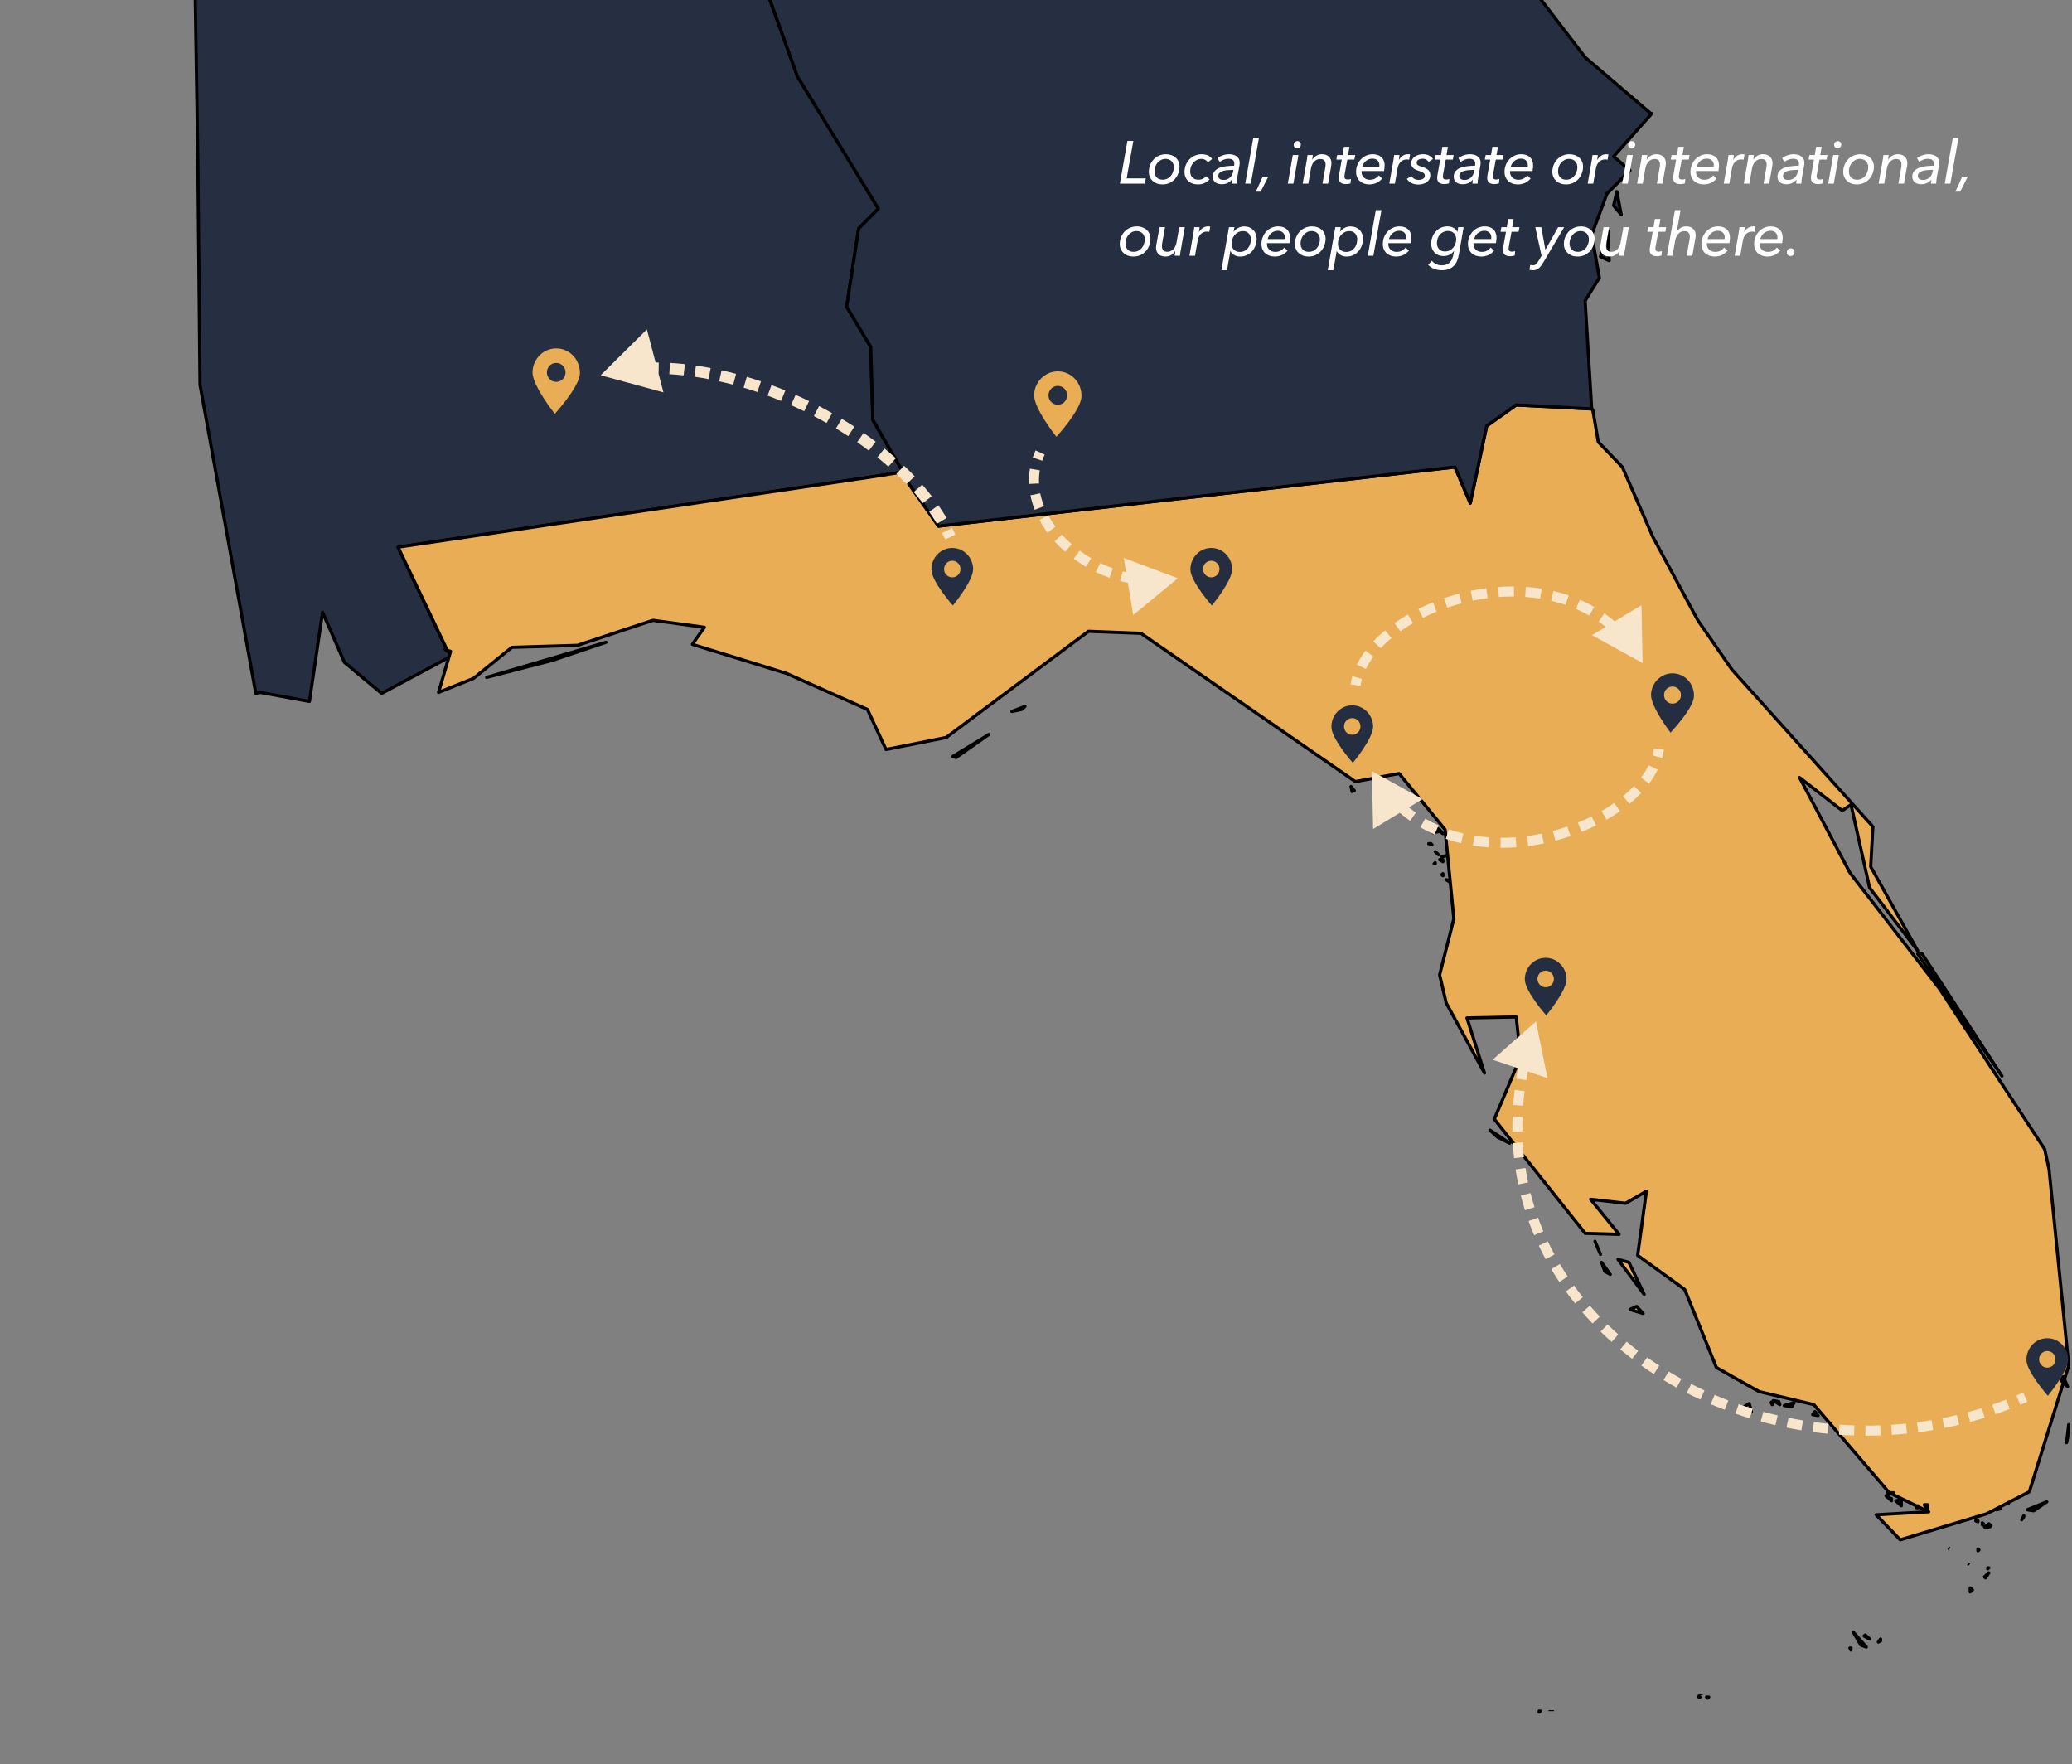
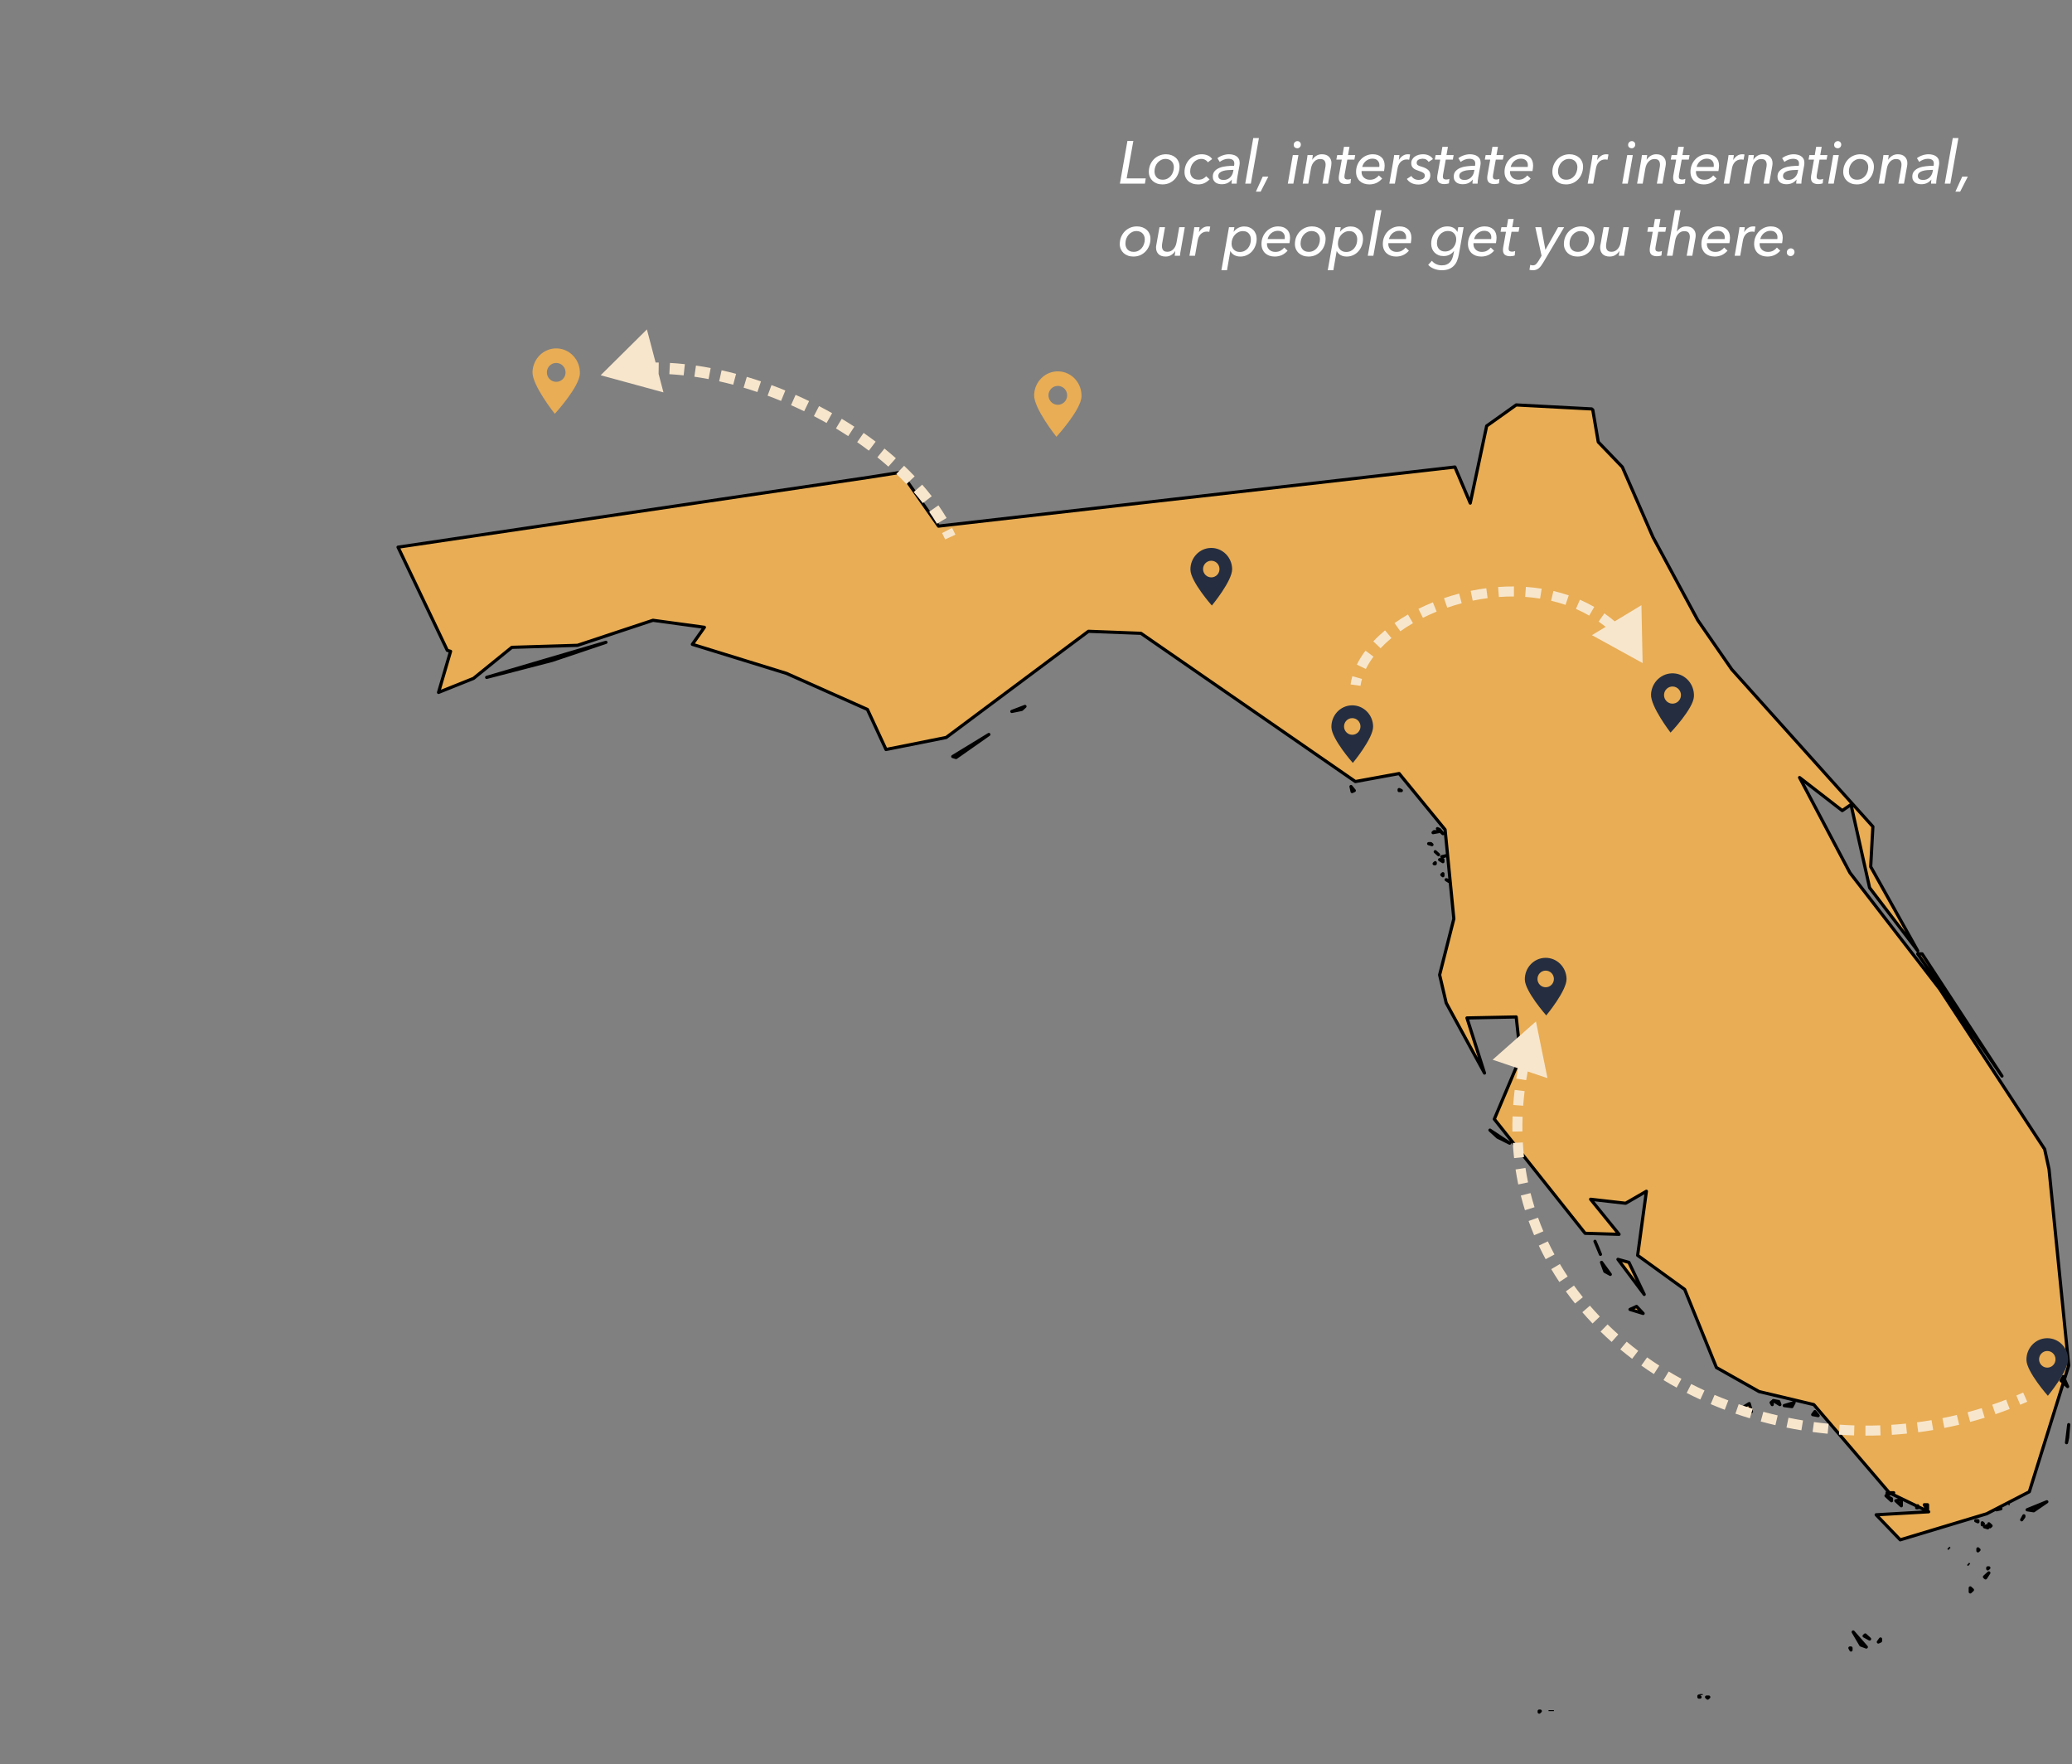
<svg xmlns="http://www.w3.org/2000/svg" width="632" height="538" viewBox="0 0 632 538" fill="none">
  <rect x="0" y="0" width="632" height="538" fill="#808080" stroke="none" />
  <g clip-path="url(#clip0_525_673)">
-     <path fill-rule="evenodd" clip-rule="evenodd" d="M52.334 -81.79L53.669 -79.346L58.341 -76.597L60.343 48.648L61.011 117.38L78.03 211.466L79.365 211.16L94.382 213.91L98.387 186.722L105.061 201.996L116.408 211.466L138.099 199.858L135.763 198.025L136.431 198.331L121.413 166.867L265.579 145.483L275.257 143.956V143.65L266.246 128.071L265.579 105.772L258.237 93.553L261.908 69.726L267.915 63.616L243.22 23.293L198.502 -101.34L198.168 -101.951L188.157 -100.424L134.762 -92.481L108.065 -89.427L52 -82.401L52.334 -81.79Z" fill="#262F41" stroke="black" stroke-width="0.971" stroke-linejoin="round" />
    <path fill-rule="evenodd" clip-rule="evenodd" d="M521.207 517.552H520.539L520.873 517.857L521.207 517.552ZM518.203 517.246V517.552H518.537L518.203 517.246ZM469.814 521.828H469.48V522.134L469.814 521.828ZM564.59 502.583H564.256L564.59 503.194V502.583ZM573.6 500.445V499.834L572.933 500.75L573.6 500.445ZM570.263 499.834L568.928 498.612L568.594 498.918L570.263 499.834ZM569.262 502.278L565.257 497.696L567.593 501.667L569.262 502.278ZM600.965 484.255V485.477L601.633 484.866L600.965 484.255ZM605.637 481.2L606.638 479.673L605.303 480.895L605.637 481.2ZM606.638 478.145H606.304V478.451L606.638 478.145ZM603.635 472.647L603.301 472.341V472.952L603.635 472.647ZM605.971 465.315L605.303 465.621L606.304 465.926L605.971 465.315ZM607.306 465.315L606.638 464.704L606.972 465.621L607.306 465.315ZM604.97 464.704L604.636 464.399V465.01L604.97 464.704ZM617.317 462.566V462.26L616.65 463.482L617.317 462.566ZM603.301 463.788H602.634L603.301 464.093V463.788ZM610.309 460.122H609.308L608.974 460.428L610.309 460.122ZM584.947 459.817V459.206L584.613 459.817H584.947ZM587.95 458.9H586.949L587.95 460.733V458.9ZM579.941 459.206V457.373L578.272 457.679L579.941 459.206ZM575.269 456.151L576.938 457.678V457.067L575.269 456.151ZM624.325 457.984L618.318 460.428L620.321 460.733L624.325 457.984ZM577.605 455.235H575.603V455.846L577.605 455.235ZM630.332 439.961L630.666 438.434L631 434.462L630.332 439.961ZM630.666 422.854L629.331 419.8L628.664 421.022L630.666 422.854ZM553.577 430.491L552.91 431.408L554.578 431.713L553.577 430.491ZM547.237 427.742L544.233 428.658L546.569 428.964L547.237 427.742ZM540.562 428.353V427.436L540.229 427.742L540.562 428.353ZM533.554 428.047L531.552 429.269L534.222 430.491L533.554 428.047ZM542.898 428.353L542.565 427.436L540.896 427.131L542.898 428.353ZM499.182 398.416L497.179 399.333L501.184 400.555L499.182 398.416ZM491.172 388.641L488.502 384.976L489.504 387.725L491.172 388.641ZM501.517 394.751L496.846 384.976L493.508 384.059L501.517 394.751ZM488.169 382.532L487.168 380.088L486.5 378.561L488.169 382.532ZM460.47 348.624L454.464 344.653L456.8 346.791L460.47 348.624ZM610.643 328.157L586.282 290.889H584.947L610.643 328.157ZM442.116 268.59L441.115 268.284L442.116 268.895V268.59ZM440.114 266.451L439.78 266.757L440.114 267.063V266.451ZM437.778 263.397V263.091L437.444 263.397H437.778ZM439.113 262.175L440.114 262.786V262.175H439.113ZM441.115 260.953L439.78 261.258H440.114L441.115 260.953ZM438.779 260.647L437.778 259.731L438.112 260.036L438.779 260.647ZM436.443 257.287H435.775L436.777 257.592L436.443 257.287ZM438.779 253.621H437.444L437.11 253.927L438.779 253.621ZM440.114 254.232L438.445 252.705L439.113 253.01L440.114 254.232ZM427.432 241.097L426.765 240.791V241.097H427.432ZM413.083 241.097L412.081 239.875L412.415 241.402L413.083 241.097ZM291.61 231.016L301.621 223.99L290.608 230.711L291.61 231.016ZM311.633 216.353L312.634 215.437L308.629 216.964L311.633 216.353ZM184.82 195.886L148.445 206.578L168.468 201.385L184.82 195.886ZM275.258 143.956L265.58 145.483L121.414 166.866L136.431 198.33L137.433 198.636L133.762 211.16L144.441 206.884L156.121 197.414L176.144 196.803L199.17 189.166L214.855 191.304L211.184 196.498L239.883 205.356L264.579 216.353L270.252 228.572L288.606 224.907L331.989 192.526L348.008 193.137L413.416 238.348L426.765 235.904L440.781 253.01L443.451 280.198L439.113 297.304L441.115 305.858L452.795 327.241L447.455 310.44L462.473 310.134L463.808 322.353L455.798 341.293L483.497 376.117L493.842 376.422L485.165 365.731L495.844 366.953L502.185 363.287L499.515 382.837L513.865 393.223L523.543 417.05L536.558 424.382L553.244 428.353L576.27 455.235L588.284 461.039L572.265 461.955L579.607 469.592L605.971 461.65L618.986 454.929L631 416.439L624.993 356.566L623.658 350.457L591.621 301.581L564.256 266.146L548.905 237.126L561.92 247.206L564.59 245.374L570.263 270.728L584.947 289.973L570.597 264.313L571.264 252.094L528.215 204.134L517.87 189.166L504.187 163.812L494.843 142.429L487.502 134.792L485.833 125.017L485.499 124.711L462.473 123.489L453.462 129.904L448.456 153.426L443.784 142.428L286.27 160.451L274.924 144.261L275.258 143.956Z" fill="#E8AD55" />
    <path d="M518.871 516.941V516.635M473.485 521.523V521.828M472.818 521.828V521.523M600.631 477.229L600.298 476.923M594.624 472.341L594.291 472.036M612.979 458.595H612.645M521.207 517.552H520.539L520.873 517.857L521.207 517.552ZM518.203 517.246V517.552H518.537L518.203 517.246ZM469.814 521.828H469.48V522.134L469.814 521.828ZM564.59 502.583H564.256L564.59 503.194V502.583ZM573.6 500.445V499.834L572.933 500.75L573.6 500.445ZM570.263 499.834L568.928 498.612L568.594 498.918L570.263 499.834ZM569.262 502.278L565.257 497.696L567.593 501.667L569.262 502.278ZM600.965 484.255V485.477L601.633 484.866L600.965 484.255ZM605.637 481.2L606.638 479.673L605.303 480.895L605.637 481.2ZM606.638 478.145H606.304V478.451L606.638 478.145ZM603.635 472.647L603.301 472.341V472.952L603.635 472.647ZM605.971 465.315L605.303 465.621L606.304 465.926L605.971 465.315ZM607.306 465.315L606.638 464.704L606.972 465.621L607.306 465.315ZM604.97 464.704L604.636 464.399V465.01L604.97 464.704ZM617.317 462.566V462.26L616.65 463.482L617.317 462.566ZM603.301 463.788H602.634L603.301 464.093V463.788ZM610.309 460.122H609.308L608.974 460.428L610.309 460.122ZM584.947 459.817V459.206L584.613 459.817H584.947ZM587.95 458.9H586.949L587.95 460.733V458.9ZM579.941 459.206V457.373L578.272 457.679L579.941 459.206ZM575.269 456.151L576.937 457.678V457.067L575.269 456.151ZM624.325 457.984L618.318 460.428L620.321 460.733L624.325 457.984ZM577.605 455.235H575.603V455.846L577.605 455.235ZM630.332 439.961L630.666 438.434L631 434.462L630.332 439.961ZM630.666 422.854L629.331 419.8L628.664 421.022L630.666 422.854ZM553.577 430.491L552.91 431.408L554.578 431.713L553.577 430.491ZM547.237 427.742L544.233 428.658L546.569 428.964L547.237 427.742ZM540.563 428.353V427.436L540.229 427.742L540.563 428.353ZM533.554 428.047L531.552 429.269L534.222 430.491L533.554 428.047ZM542.898 428.353L542.565 427.436L540.896 427.131L542.898 428.353ZM499.182 398.416L497.179 399.333L501.184 400.555L499.182 398.416ZM491.172 388.641L488.502 384.976L489.504 387.725L491.172 388.641ZM501.517 394.751L496.846 384.976L493.508 384.059L501.517 394.751ZM488.169 382.532L487.168 380.088L486.5 378.561L488.169 382.532ZM460.47 348.624L454.464 344.653L456.8 346.791L460.47 348.624ZM610.643 328.157L586.282 290.889H584.947L610.643 328.157ZM442.116 268.59L441.115 268.284L442.116 268.895V268.59ZM440.114 266.451L439.78 266.757L440.114 267.063V266.451ZM437.778 263.397V263.091L437.444 263.397H437.778ZM439.113 262.175L440.114 262.786V262.175H439.113ZM441.115 260.953L439.78 261.258H440.114L441.115 260.953ZM438.779 260.647L437.778 259.731L438.112 260.036L438.779 260.647ZM436.443 257.287H435.775L436.777 257.592L436.443 257.287ZM438.779 253.621H437.444L437.11 253.927L438.779 253.621ZM440.114 254.232L438.445 252.705L439.113 253.01L440.114 254.232ZM427.432 241.097L426.765 240.791V241.097H427.432ZM413.083 241.097L412.081 239.875L412.415 241.402L413.083 241.097ZM291.61 231.016L301.621 223.99L290.608 230.711L291.61 231.016ZM311.633 216.353L312.634 215.437L308.629 216.964L311.633 216.353ZM184.82 195.886L148.445 206.578L168.468 201.385L184.82 195.886ZM275.258 143.956L265.58 145.483L121.414 166.866L136.431 198.33L137.433 198.636L133.762 211.16L144.441 206.884L156.121 197.414L176.144 196.803L199.17 189.166L214.855 191.304L211.184 196.498L239.883 205.356L264.579 216.353L270.252 228.572L288.606 224.907L331.989 192.526L348.008 193.137L413.416 238.348L426.765 235.904L440.781 253.01L443.451 280.198L439.113 297.304L441.115 305.858L452.795 327.241L447.455 310.44L462.473 310.134L463.808 322.353L455.798 341.293L483.497 376.117L493.842 376.422L485.165 365.731L495.844 366.953L502.185 363.287L499.515 382.837L513.865 393.223L523.543 417.05L536.558 424.382L553.244 428.353L576.27 455.235L588.284 461.039L572.265 461.955L579.607 469.592L605.971 461.65L618.986 454.929L631 416.439L624.993 356.566L623.658 350.457L591.621 301.581L564.256 266.146L548.905 237.126L561.92 247.206L564.59 245.374L570.263 270.728L584.947 289.973L570.597 264.313L571.264 252.094L528.215 204.134L517.87 189.166L504.187 163.812L494.843 142.429L487.502 134.792L485.833 125.017L485.499 124.711L462.473 123.489L453.462 129.904L448.456 153.426L443.784 142.428L286.27 160.451L274.924 144.261L275.258 143.956Z" stroke="black" stroke-width="0.971" stroke-linejoin="round" />
-     <path fill-rule="evenodd" clip-rule="evenodd" d="M490.837 79.501L490.504 70.337L488.168 78.279L490.837 79.501ZM494.508 65.449L493.174 58.423L492.172 62.7L494.508 65.449ZM338.329 -127L333.991 -126.084L321.309 -123.64L274.589 -114.781L270.251 -113.865L265.579 -113.254L239.549 -108.671L232.541 -107.45L204.175 -102.562L198.168 -101.951L198.502 -101.34L243.22 23.294L267.915 63.616L261.908 69.726L258.237 93.553L265.579 105.772L266.246 128.071L275.257 143.651V143.956L274.923 144.262L286.269 160.452L443.783 142.429L448.455 153.426L453.461 129.905L462.472 123.49L485.498 124.711L483.496 91.72L487.834 84.694L485.498 71.559L490.17 59.034L497.178 52.008L492.172 47.732L503.852 34.596H503.519L483.496 17.49L456.131 -18.251L441.114 -24.666L376.706 -74.153L361.022 -92.481L330.653 -104.089L328.985 -110.199L338.329 -127Z" fill="#262F41" stroke="black" stroke-width="0.971" stroke-linejoin="round" />
-     <path fill-rule="evenodd" clip-rule="evenodd" d="M290.639 184.668C290.639 184.668 284.16 177.354 284.103 173.743C284.046 170.133 286.848 167.159 290.362 167.103C293.876 167.046 296.771 169.927 296.828 173.538C296.884 177.149 290.639 184.668 290.639 184.668ZM290.504 176.08C289.12 176.103 287.979 174.985 287.957 173.584C287.935 172.182 289.04 171.028 290.424 171.006C291.808 170.984 292.948 172.101 292.97 173.503C292.992 174.904 291.888 176.058 290.504 176.08Z" fill="#252E40" />
    <path fill-rule="evenodd" clip-rule="evenodd" d="M369.639 184.668C369.639 184.668 363.16 177.354 363.103 173.743C363.046 170.133 365.848 167.159 369.362 167.103C372.876 167.046 375.771 169.927 375.828 173.538C375.884 177.149 369.639 184.668 369.639 184.668ZM369.504 176.08C368.12 176.103 366.979 174.985 366.957 173.584C366.935 172.182 368.04 171.028 369.424 171.006C370.808 170.984 371.948 172.101 371.97 173.503C371.992 174.904 370.888 176.058 369.504 176.08Z" fill="#252E40" />
    <path fill-rule="evenodd" clip-rule="evenodd" d="M624.639 425.668C624.639 425.668 618.16 418.354 618.103 414.743C618.046 411.133 620.848 408.159 624.362 408.103C627.876 408.046 630.771 410.927 630.828 414.538C630.884 418.149 624.639 425.668 624.639 425.668ZM624.504 417.08C623.12 417.103 621.979 415.985 621.957 414.584C621.935 413.182 623.04 412.028 624.424 412.006C625.808 411.984 626.948 413.101 626.97 414.503C626.992 415.904 625.888 417.058 624.504 417.08Z" fill="#252E40" />
    <path fill-rule="evenodd" clip-rule="evenodd" d="M412.639 232.668C412.639 232.668 406.16 225.354 406.103 221.743C406.046 218.133 408.848 215.159 412.362 215.103C415.876 215.046 418.771 217.927 418.828 221.538C418.884 225.149 412.639 232.668 412.639 232.668ZM412.504 224.08C411.12 224.103 409.979 222.985 409.957 221.584C409.935 220.182 411.04 219.028 412.424 219.006C413.808 218.984 414.948 220.101 414.97 221.503C414.992 222.904 413.888 224.058 412.504 224.08Z" fill="#252E40" />
    <path d="M501.031 202.206L500.668 184.565L485.572 193.7L501.031 202.206ZM414.978 209.159C415.08 208.457 415.232 207.756 415.433 207.057L412.496 206.213C412.258 207.039 412.076 207.876 411.954 208.719L414.978 209.159ZM416.613 204.023C417.236 202.75 418.016 201.492 418.941 200.258L416.495 198.426C415.468 199.797 414.584 201.217 413.868 202.677L416.613 204.023ZM421.108 197.689C422.109 196.624 423.216 195.588 424.417 194.589L422.464 192.239C421.174 193.312 419.975 194.433 418.882 195.595L421.108 197.689ZM427.127 192.512C428.344 191.65 429.632 190.826 430.982 190.044L429.451 187.4C428.024 188.226 426.658 189.1 425.361 190.018L427.127 192.512ZM434.016 188.412C435.367 187.738 436.766 187.105 438.205 186.521L437.055 183.69C435.544 184.303 434.074 184.968 432.651 185.678L434.016 188.412ZM441.439 185.31C442.879 184.816 444.351 184.369 445.846 183.974L445.065 181.019C443.498 181.433 441.957 181.902 440.447 182.42L441.439 185.31ZM449.209 183.182C450.707 182.872 452.223 182.615 453.749 182.414L453.351 179.384C451.749 179.594 450.16 179.864 448.589 180.189L449.209 183.182ZM457.181 182.062C458.709 181.949 460.241 181.896 461.772 181.905L461.79 178.849C460.176 178.839 458.562 178.896 456.956 179.014L457.181 182.062ZM465.21 182.032C466.736 182.137 468.255 182.308 469.76 182.547L470.241 179.529C468.643 179.275 467.034 179.094 465.42 178.983L465.21 182.032ZM473.123 183.206C474.606 183.551 476.069 183.969 477.507 184.462L478.498 181.571C476.959 181.044 475.397 180.598 473.818 180.23L473.123 183.206ZM480.689 185.697C482.072 186.3 483.427 186.979 484.745 187.738L486.271 185.09C484.85 184.272 483.394 183.542 481.909 182.895L480.689 185.697ZM487.619 189.563C488.844 190.417 490.032 191.35 491.178 192.366L493.205 190.079C491.97 188.984 490.688 187.978 489.367 187.056L487.619 189.563ZM493.624 194.731C494.646 195.807 495.626 196.961 496.561 198.194L498.996 196.348C497.994 195.025 496.941 193.786 495.84 192.627L493.624 194.731ZM501.031 202.206L500.668 184.565L485.572 193.7L501.031 202.206ZM414.978 209.159C415.08 208.457 415.232 207.756 415.433 207.057L412.496 206.213C412.258 207.039 412.076 207.876 411.954 208.719L414.978 209.159ZM416.613 204.023C417.236 202.75 418.016 201.492 418.941 200.258L416.495 198.426C415.468 199.797 414.584 201.217 413.868 202.677L416.613 204.023ZM421.108 197.689C422.109 196.624 423.216 195.588 424.417 194.589L422.464 192.239C421.174 193.312 419.975 194.433 418.882 195.595L421.108 197.689ZM427.127 192.512C428.344 191.65 429.632 190.826 430.982 190.044L429.451 187.4C428.024 188.226 426.658 189.1 425.361 190.018L427.127 192.512ZM434.016 188.412C435.367 187.738 436.766 187.105 438.205 186.521L437.055 183.69C435.544 184.303 434.074 184.968 432.651 185.678L434.016 188.412ZM441.439 185.31C442.879 184.816 444.351 184.369 445.846 183.974L445.065 181.019C443.498 181.433 441.957 181.902 440.447 182.42L441.439 185.31ZM449.209 183.182C450.707 182.872 452.223 182.615 453.749 182.414L453.351 179.384C451.749 179.594 450.16 179.864 448.589 180.189L449.209 183.182ZM457.181 182.062C458.709 181.949 460.241 181.896 461.772 181.905L461.79 178.849C460.176 178.839 458.562 178.896 456.956 179.014L457.181 182.062ZM465.21 182.032C466.736 182.137 468.255 182.308 469.76 182.547L470.241 179.529C468.643 179.275 467.034 179.094 465.42 178.983L465.21 182.032ZM473.123 183.206C474.606 183.551 476.069 183.969 477.507 184.462L478.498 181.571C476.959 181.044 475.397 180.598 473.818 180.23L473.123 183.206ZM480.689 185.697C482.072 186.3 483.427 186.979 484.745 187.738L486.271 185.09C484.85 184.272 483.394 183.542 481.909 182.895L480.689 185.697ZM487.619 189.563C488.844 190.417 490.032 191.35 491.178 192.366L493.205 190.079C491.97 188.984 490.688 187.978 489.367 187.056L487.619 189.563ZM493.624 194.731C494.646 195.807 495.626 196.961 496.561 198.194L498.996 196.348C497.994 195.025 496.941 193.786 495.84 192.627L493.624 194.731Z" fill="#F8E6CC" />
-     <path d="M418.458 235.186L418.82 252.826L433.916 243.692L418.458 235.186ZM504.51 228.233C504.408 228.935 504.256 229.636 504.055 230.335L506.992 231.179C507.23 230.352 507.412 229.516 507.535 228.673L504.51 228.233ZM502.876 233.369C502.252 234.641 501.472 235.9 500.548 237.134L502.993 238.966C504.021 237.595 504.904 236.175 505.62 234.715L502.876 233.369ZM498.38 239.703C497.379 240.768 496.272 241.804 495.071 242.803L497.025 245.153C498.315 244.08 499.513 242.959 500.607 241.797L498.38 239.703ZM492.361 244.88C491.144 245.741 489.856 246.566 488.506 247.348L490.038 249.992C491.464 249.166 492.831 248.292 494.127 247.374L492.361 244.88ZM485.473 248.98C484.121 249.654 482.722 250.286 481.283 250.871L482.434 253.702C483.944 253.089 485.415 252.424 486.838 251.714L485.473 248.98ZM478.05 252.082C476.609 252.576 475.138 253.023 473.643 253.418L474.423 256.372C475.99 255.959 477.532 255.49 479.042 254.972L478.05 252.082ZM470.28 254.21C468.781 254.52 467.265 254.777 465.739 254.978L466.137 258.008C467.739 257.797 469.329 257.528 470.899 257.202L470.28 254.21ZM462.308 255.33C460.78 255.442 459.247 255.496 457.716 255.487L457.698 258.543C459.312 258.553 460.926 258.496 462.532 258.377L462.308 255.33ZM454.278 255.36C452.752 255.255 451.233 255.084 449.728 254.844L449.248 257.862C450.845 258.117 452.454 258.297 454.068 258.409L454.278 255.36ZM446.365 254.186C444.883 253.84 443.419 253.423 441.982 252.93L440.99 255.82C442.529 256.348 444.091 256.794 445.67 257.162L446.365 254.186ZM438.8 251.695C437.416 251.092 436.062 250.413 434.743 249.654L433.218 252.302C434.638 253.12 436.094 253.85 437.58 254.497L438.8 251.695ZM431.87 247.829C430.644 246.975 429.456 246.041 428.311 245.026L426.284 247.313C427.519 248.408 428.8 249.414 430.121 250.336L431.87 247.829ZM425.864 242.661C424.843 241.584 423.862 240.431 422.928 239.198L420.492 241.044C421.494 242.366 422.548 243.606 423.648 244.765L425.864 242.661ZM418.458 235.186L418.82 252.826L433.916 243.692L418.458 235.186ZM504.51 228.233C504.408 228.935 504.256 229.636 504.055 230.335L506.992 231.179C507.23 230.352 507.412 229.516 507.535 228.673L504.51 228.233ZM502.876 233.369C502.252 234.641 501.472 235.9 500.548 237.134L502.993 238.966C504.021 237.595 504.904 236.175 505.62 234.715L502.876 233.369ZM498.38 239.703C497.379 240.768 496.272 241.804 495.071 242.803L497.025 245.153C498.315 244.08 499.513 242.959 500.607 241.797L498.38 239.703ZM492.361 244.88C491.144 245.741 489.856 246.566 488.506 247.348L490.038 249.992C491.464 249.166 492.831 248.292 494.127 247.374L492.361 244.88ZM485.473 248.98C484.121 249.654 482.722 250.286 481.283 250.871L482.434 253.702C483.944 253.089 485.415 252.424 486.838 251.714L485.473 248.98ZM478.05 252.082C476.609 252.576 475.138 253.023 473.643 253.418L474.423 256.372C475.99 255.959 477.532 255.49 479.042 254.972L478.05 252.082ZM470.28 254.21C468.781 254.52 467.265 254.777 465.739 254.978L466.137 258.008C467.739 257.797 469.329 257.528 470.899 257.202L470.28 254.21ZM462.308 255.33C460.78 255.442 459.247 255.496 457.716 255.487L457.698 258.543C459.312 258.553 460.926 258.496 462.532 258.377L462.308 255.33ZM454.278 255.36C452.752 255.255 451.233 255.084 449.728 254.844L449.248 257.862C450.845 258.117 452.454 258.297 454.068 258.409L454.278 255.36ZM446.365 254.186C444.883 253.84 443.419 253.423 441.982 252.93L440.99 255.82C442.529 256.348 444.091 256.794 445.67 257.162L446.365 254.186ZM438.8 251.695C437.416 251.092 436.062 250.413 434.743 249.654L433.218 252.302C434.638 253.12 436.094 253.85 437.58 254.497L438.8 251.695ZM431.87 247.829C430.644 246.975 429.456 246.041 428.311 245.026L426.284 247.313C427.519 248.408 428.8 249.414 430.121 250.336L431.87 247.829ZM425.864 242.661C424.843 241.584 423.862 240.431 422.928 239.198L420.492 241.044C421.494 242.366 422.548 243.606 423.648 244.765L425.864 242.661Z" fill="#F8E6CC" />
    <path fill-rule="evenodd" clip-rule="evenodd" d="M509.545 223.42C509.545 223.42 516.488 216.141 516.683 212.427C516.877 208.713 514.104 205.544 510.489 205.35C506.874 205.157 503.787 208.011 503.593 211.726C503.399 215.44 509.545 223.42 509.545 223.42ZM510.006 214.586C511.43 214.662 512.646 213.555 512.721 212.114C512.797 210.672 511.703 209.442 510.279 209.366C508.855 209.29 507.64 210.396 507.565 211.838C507.489 213.279 508.583 214.509 510.006 214.586Z" fill="#252E40" />
    <path d="M183.216 114.435L197.319 100.462L202.368 119.662L183.216 114.435ZM288.304 164.501C288.003 163.854 287.685 163.208 287.353 162.566L290.406 160.985C290.761 161.67 291.099 162.358 291.421 163.051L288.304 164.501ZM285.773 159.725C285.04 158.494 284.253 157.275 283.413 156.07L286.234 154.105C287.119 155.374 287.951 156.662 288.728 157.967L285.773 159.725ZM281.479 153.436C280.599 152.296 279.672 151.17 278.703 150.06L281.293 147.798C282.306 148.959 283.276 150.138 284.201 151.335L281.479 153.436ZM276.495 147.634C275.498 146.584 274.464 145.549 273.395 144.531L275.765 142.04C276.876 143.097 277.951 144.173 278.99 145.268L276.495 147.634ZM270.971 142.307C269.883 141.343 268.763 140.396 267.615 139.468L269.777 136.794C270.964 137.754 272.123 138.734 273.251 139.733L270.971 142.307ZM265.018 137.436C263.855 136.555 262.666 135.692 261.455 134.85L263.418 132.027C264.667 132.896 265.893 133.785 267.095 134.695L265.018 137.436ZM258.716 133.003C257.491 132.203 256.245 131.422 254.981 130.662L256.753 127.715C258.053 128.497 259.335 129.3 260.597 130.125L258.716 133.003ZM252.124 128.998C250.846 128.277 249.552 127.577 248.245 126.9L249.826 123.846C251.17 124.543 252.5 125.262 253.814 126.004L252.124 128.998ZM245.287 125.417C243.963 124.775 242.628 124.157 241.284 123.563L242.674 120.418C244.055 121.028 245.427 121.664 246.787 122.323L245.287 125.417ZM238.24 122.266C236.877 121.706 235.507 121.172 234.131 120.663L235.322 117.438C236.737 117.96 238.146 118.51 239.546 119.085L238.24 122.266ZM231.015 119.56C229.617 119.087 228.216 118.641 226.814 118.224L227.795 114.928C229.238 115.358 230.68 115.817 232.118 116.304L231.015 119.56ZM223.636 117.328C222.209 116.948 220.782 116.598 219.36 116.28L220.11 112.925C221.579 113.253 223.05 113.614 224.521 114.005L223.636 117.328ZM216.129 115.611C214.678 115.335 213.233 115.092 211.796 114.885L212.288 111.482C213.776 111.697 215.272 111.948 216.772 112.233L216.129 115.611ZM208.529 114.472C207.06 114.314 205.604 114.193 204.162 114.113L204.354 110.68C205.857 110.764 207.373 110.889 208.898 111.054L208.529 114.472ZM200.883 113.997C199.407 113.976 197.949 113.999 196.514 114.067L196.352 110.632C197.86 110.561 199.388 110.537 200.931 110.559L200.883 113.997ZM193.258 114.302C191.793 114.446 190.356 114.639 188.95 114.885L188.359 111.497C189.854 111.237 191.376 111.032 192.922 110.88L193.258 114.302ZM183.216 114.435L197.319 100.462L202.368 119.662L183.216 114.435ZM288.304 164.501C288.003 163.854 287.685 163.208 287.353 162.566L290.406 160.985C290.761 161.67 291.099 162.358 291.421 163.051L288.304 164.501ZM285.773 159.725C285.04 158.494 284.253 157.275 283.413 156.07L286.234 154.105C287.119 155.374 287.951 156.662 288.728 157.967L285.773 159.725ZM281.479 153.436C280.599 152.296 279.672 151.17 278.703 150.06L281.293 147.798C282.306 148.959 283.276 150.138 284.201 151.335L281.479 153.436ZM276.495 147.634C275.498 146.584 274.464 145.549 273.395 144.531L275.765 142.04C276.876 143.097 277.951 144.173 278.99 145.268L276.495 147.634ZM270.971 142.307C269.883 141.343 268.763 140.396 267.615 139.468L269.777 136.794C270.964 137.754 272.123 138.734 273.251 139.733L270.971 142.307ZM265.018 137.436C263.855 136.555 262.666 135.692 261.455 134.85L263.418 132.027C264.667 132.896 265.893 133.785 267.095 134.695L265.018 137.436ZM258.716 133.003C257.491 132.203 256.245 131.422 254.981 130.662L256.753 127.715C258.053 128.497 259.335 129.3 260.597 130.125L258.716 133.003ZM252.124 128.998C250.846 128.277 249.552 127.577 248.245 126.9L249.826 123.846C251.17 124.543 252.5 125.262 253.814 126.004L252.124 128.998ZM245.287 125.417C243.963 124.775 242.628 124.157 241.284 123.563L242.674 120.418C244.055 121.028 245.427 121.664 246.787 122.323L245.287 125.417ZM238.24 122.266C236.877 121.706 235.507 121.172 234.131 120.663L235.322 117.438C236.737 117.96 238.146 118.51 239.546 119.085L238.24 122.266ZM231.015 119.56C229.617 119.087 228.216 118.641 226.814 118.224L227.795 114.928C229.238 115.358 230.68 115.817 232.118 116.304L231.015 119.56ZM223.636 117.328C222.209 116.948 220.782 116.598 219.36 116.28L220.11 112.925C221.579 113.253 223.05 113.614 224.521 114.005L223.636 117.328ZM216.129 115.611C214.678 115.335 213.233 115.092 211.796 114.885L212.288 111.482C213.776 111.697 215.272 111.948 216.772 112.233L216.129 115.611ZM208.529 114.472C207.06 114.314 205.604 114.193 204.162 114.113L204.354 110.68C205.857 110.764 207.373 110.889 208.898 111.054L208.529 114.472ZM200.883 113.997C199.407 113.976 197.949 113.999 196.514 114.067L196.352 110.632C197.86 110.561 199.388 110.537 200.931 110.559L200.883 113.997ZM193.258 114.302C191.793 114.446 190.356 114.639 188.95 114.885L188.359 111.497C189.854 111.237 191.376 111.032 192.922 110.88L193.258 114.302Z" fill="#F8E6CC" />
    <path fill-rule="evenodd" clip-rule="evenodd" d="M169.226 126.201C169.226 126.201 176.738 118.029 176.877 113.929C177.016 109.828 173.895 106.391 169.904 106.252C165.912 106.113 162.565 109.325 162.425 113.425C162.286 117.526 169.226 126.201 169.226 126.201ZM169.557 116.448C171.129 116.502 172.447 115.257 172.502 113.665C172.556 112.074 171.325 110.739 169.753 110.685C168.181 110.63 166.863 111.876 166.808 113.467C166.754 115.059 167.985 116.393 169.557 116.448Z" fill="#E8AD55" />
    <path fill-rule="evenodd" clip-rule="evenodd" d="M322.226 133.201C322.226 133.201 329.738 125.029 329.877 120.929C330.016 116.828 326.895 113.391 322.904 113.252C318.912 113.113 315.565 116.325 315.425 120.425C315.286 124.526 322.226 133.201 322.226 133.201ZM322.557 123.448C324.129 123.502 325.447 122.257 325.502 120.665C325.556 119.074 324.325 117.739 322.753 117.685C321.181 117.63 319.863 118.876 319.808 120.467C319.754 122.059 320.985 123.393 322.557 123.448Z" fill="#E8AD55" />
    <path d="M343.648 54.4H349.478L349.22 56H341.588L343.887 42.98H345.69L343.648 54.4ZM354.557 56.239C353.956 56.239 353.404 56.147 352.902 55.963C352.399 55.779 351.964 55.522 351.596 55.191C351.228 54.847 350.94 54.443 350.731 53.977C350.523 53.511 350.419 52.996 350.419 52.432C350.419 51.709 350.541 51.022 350.787 50.373C351.044 49.723 351.4 49.153 351.853 48.662C352.319 48.16 352.871 47.767 353.508 47.485C354.158 47.191 354.875 47.044 355.66 47.044C356.261 47.044 356.813 47.136 357.315 47.32C357.818 47.504 358.253 47.761 358.621 48.092C358.989 48.423 359.271 48.822 359.467 49.288C359.675 49.741 359.78 50.25 359.78 50.814C359.78 51.55 359.651 52.248 359.393 52.91C359.148 53.56 358.793 54.136 358.327 54.639C357.873 55.13 357.327 55.522 356.69 55.816C356.052 56.098 355.341 56.239 354.557 56.239ZM358.051 50.979C358.051 50.624 357.99 50.293 357.867 49.986C357.757 49.68 357.591 49.416 357.37 49.196C357.162 48.963 356.898 48.785 356.58 48.662C356.273 48.527 355.93 48.46 355.55 48.46C355.047 48.46 354.587 48.564 354.17 48.773C353.754 48.981 353.392 49.263 353.085 49.619C352.791 49.962 352.558 50.366 352.387 50.832C352.227 51.286 352.148 51.77 352.148 52.285C352.148 53.021 352.368 53.628 352.81 54.106C353.251 54.572 353.864 54.805 354.649 54.805C355.151 54.805 355.611 54.706 356.028 54.51C356.445 54.302 356.8 54.026 357.095 53.683C357.401 53.327 357.634 52.917 357.793 52.451C357.965 51.985 358.051 51.494 358.051 50.979ZM368.397 49.508C368.25 49.214 367.999 48.969 367.643 48.773C367.3 48.564 366.914 48.46 366.485 48.46C365.982 48.46 365.516 48.564 365.087 48.773C364.67 48.969 364.309 49.245 364.002 49.6C363.696 49.944 363.457 50.348 363.285 50.814C363.113 51.268 363.027 51.752 363.027 52.267C363.027 52.622 363.076 52.953 363.175 53.26C363.285 53.566 363.444 53.836 363.653 54.069C363.861 54.29 364.119 54.468 364.425 54.602C364.744 54.737 365.112 54.805 365.528 54.805C366.08 54.805 366.546 54.706 366.926 54.51C367.306 54.314 367.637 54.063 367.919 53.756L368.949 54.713C368.483 55.179 367.962 55.553 367.386 55.834C366.822 56.104 366.166 56.239 365.418 56.239C364.793 56.239 364.223 56.147 363.708 55.963C363.205 55.779 362.776 55.522 362.421 55.191C362.065 54.86 361.789 54.468 361.593 54.014C361.397 53.548 361.299 53.033 361.299 52.469C361.299 51.746 361.421 51.059 361.667 50.409C361.924 49.747 362.28 49.171 362.733 48.681C363.199 48.178 363.757 47.779 364.407 47.485C365.056 47.191 365.78 47.044 366.577 47.044C366.896 47.044 367.208 47.075 367.515 47.136C367.833 47.197 368.128 47.289 368.397 47.412C368.679 47.522 368.931 47.669 369.151 47.853C369.384 48.037 369.574 48.258 369.721 48.515L368.397 49.508ZM376.417 50.556C376.442 50.385 376.46 50.25 376.472 50.152C376.485 50.054 376.491 49.962 376.491 49.876C376.491 49.361 376.331 48.993 376.013 48.773C375.694 48.54 375.24 48.423 374.652 48.423C374.186 48.423 373.72 48.515 373.254 48.699C372.788 48.883 372.384 49.11 372.04 49.38L371.342 48.239C371.807 47.871 372.353 47.583 372.978 47.375C373.604 47.154 374.241 47.044 374.891 47.044C375.308 47.044 375.706 47.093 376.086 47.191C376.479 47.277 376.822 47.424 377.116 47.632C377.423 47.829 377.668 48.092 377.852 48.423C378.036 48.754 378.128 49.153 378.128 49.619C378.128 49.729 378.121 49.876 378.109 50.06C378.097 50.232 378.079 50.379 378.054 50.501L377.41 54.032C377.349 54.376 377.3 54.731 377.263 55.099C377.226 55.454 377.208 55.755 377.208 56H375.645C375.645 55.816 375.651 55.62 375.663 55.411C375.688 55.203 375.718 54.995 375.755 54.786H375.718C375.302 55.277 374.848 55.632 374.358 55.853C373.867 56.074 373.291 56.184 372.629 56.184C372.335 56.184 372.028 56.147 371.709 56.074C371.391 56 371.096 55.877 370.827 55.706C370.569 55.522 370.355 55.283 370.183 54.989C370.011 54.694 369.925 54.327 369.925 53.885C369.925 53.174 370.122 52.604 370.514 52.175C370.906 51.733 371.409 51.396 372.022 51.163C372.647 50.918 373.346 50.759 374.118 50.685C374.891 50.599 375.657 50.556 376.417 50.556ZM375.958 51.807C375.479 51.807 374.983 51.831 374.468 51.881C373.953 51.917 373.481 52.003 373.052 52.138C372.635 52.261 372.292 52.444 372.022 52.69C371.752 52.935 371.617 53.254 371.617 53.646C371.617 53.891 371.66 54.093 371.746 54.253C371.844 54.4 371.967 54.523 372.114 54.621C372.273 54.719 372.445 54.786 372.629 54.823C372.825 54.86 373.021 54.878 373.217 54.878C373.597 54.878 373.953 54.817 374.284 54.694C374.615 54.559 374.903 54.382 375.148 54.161C375.394 53.94 375.596 53.683 375.755 53.389C375.927 53.094 376.043 52.782 376.105 52.451L376.233 51.807H375.958ZM381.532 56H379.821L382.267 42.097H383.996L381.532 56ZM384.525 58.446H383.072L385.15 53.867H386.861L384.525 58.446ZM394.502 56H392.81L394.336 47.283H396.046L394.502 56ZM396.782 44.102C396.782 44.408 396.678 44.672 396.469 44.892C396.261 45.113 396.004 45.223 395.697 45.223C395.403 45.223 395.145 45.131 394.925 44.947C394.716 44.764 394.612 44.506 394.612 44.175C394.612 43.844 394.722 43.574 394.943 43.366C395.176 43.145 395.44 43.035 395.734 43.035C396.028 43.035 396.273 43.133 396.469 43.329C396.678 43.525 396.782 43.783 396.782 44.102ZM400.438 47.283C400.413 47.455 400.383 47.688 400.346 47.982C400.321 48.264 400.291 48.503 400.254 48.699H400.291C400.61 48.196 401.014 47.798 401.505 47.504C402.007 47.197 402.571 47.044 403.196 47.044C404.153 47.044 404.876 47.301 405.366 47.816C405.869 48.319 406.12 48.956 406.12 49.729C406.12 50.035 406.096 50.33 406.047 50.612L405.091 56H403.38L404.226 51.182C404.3 50.851 404.337 50.526 404.337 50.207C404.337 49.704 404.214 49.294 403.969 48.975C403.724 48.656 403.282 48.497 402.645 48.497C401.958 48.497 401.364 48.76 400.861 49.288C400.358 49.803 400.027 50.495 399.868 51.366L399.059 56H397.348L398.544 49.177C398.593 48.944 398.642 48.644 398.691 48.276C398.752 47.908 398.795 47.577 398.82 47.283H400.438ZM413.11 48.681H410.958L410.131 53.26C410.094 53.468 410.075 53.652 410.075 53.812C410.075 54.179 410.167 54.431 410.351 54.566C410.547 54.688 410.805 54.749 411.124 54.749C411.295 54.749 411.467 54.731 411.639 54.694C411.81 54.657 411.951 54.608 412.062 54.547L411.933 55.908C411.761 55.982 411.547 56.037 411.289 56.074C411.044 56.123 410.799 56.147 410.554 56.147C409.879 56.147 409.34 56 408.935 55.706C408.543 55.399 408.347 54.921 408.347 54.271C408.347 54.136 408.353 53.995 408.365 53.848C408.377 53.701 408.396 53.554 408.42 53.407L409.266 48.681H407.611L407.869 47.283H409.505L409.928 44.782H411.62L411.179 47.283H413.367L413.11 48.681ZM415.321 52.156C415.308 52.218 415.302 52.273 415.302 52.322C415.302 52.359 415.302 52.402 415.302 52.451C415.302 52.794 415.364 53.113 415.486 53.407C415.621 53.689 415.799 53.94 416.019 54.161C416.252 54.369 416.522 54.535 416.829 54.657C417.147 54.768 417.485 54.823 417.84 54.823C418.465 54.823 418.999 54.7 419.44 54.455C419.894 54.198 420.274 53.879 420.58 53.499L421.592 54.455C421.077 55.044 420.488 55.491 419.826 55.798C419.164 56.092 418.447 56.239 417.675 56.239C417.098 56.239 416.559 56.153 416.056 55.982C415.566 55.81 415.137 55.559 414.769 55.228C414.413 54.897 414.131 54.492 413.923 54.014C413.727 53.536 413.629 52.99 413.629 52.377C413.629 51.654 413.757 50.967 414.015 50.317C414.272 49.668 414.628 49.104 415.082 48.626C415.535 48.135 416.075 47.749 416.7 47.467C417.325 47.185 418 47.044 418.723 47.044C419.839 47.044 420.721 47.35 421.371 47.963C422.021 48.564 422.346 49.41 422.346 50.501C422.346 50.673 422.327 50.924 422.291 51.255C422.266 51.574 422.223 51.874 422.162 52.156H415.321ZM420.709 50.906C420.721 50.82 420.727 50.728 420.727 50.63C420.74 50.532 420.746 50.44 420.746 50.354C420.746 49.79 420.562 49.324 420.194 48.956C419.826 48.576 419.293 48.386 418.594 48.386C418.177 48.386 417.797 48.46 417.454 48.607C417.111 48.754 416.804 48.944 416.534 49.177C416.277 49.41 416.056 49.68 415.872 49.986C415.701 50.293 415.578 50.599 415.505 50.906H420.709ZM424.965 49.177C425.014 48.944 425.063 48.644 425.112 48.276C425.174 47.908 425.216 47.577 425.241 47.283H426.859C426.847 47.369 426.835 47.479 426.822 47.614C426.81 47.737 426.792 47.871 426.767 48.019C426.755 48.154 426.737 48.288 426.712 48.423C426.7 48.546 426.688 48.656 426.675 48.754H426.712C427.019 48.239 427.399 47.829 427.852 47.522C428.318 47.203 428.845 47.044 429.434 47.044C429.704 47.044 429.93 47.068 430.114 47.117L429.82 48.717C429.575 48.656 429.324 48.626 429.066 48.626C428.649 48.626 428.281 48.705 427.963 48.865C427.644 49.012 427.368 49.214 427.135 49.471C426.902 49.729 426.712 50.029 426.565 50.373C426.43 50.704 426.332 51.053 426.271 51.421L425.462 56H423.77L424.965 49.177ZM435.756 49.38C435.584 49.097 435.351 48.865 435.057 48.681C434.763 48.497 434.383 48.405 433.917 48.405C433.709 48.405 433.5 48.429 433.292 48.478C433.083 48.515 432.887 48.583 432.703 48.681C432.532 48.767 432.391 48.889 432.28 49.048C432.17 49.208 432.115 49.398 432.115 49.619C432.115 49.986 432.25 50.25 432.519 50.409C432.789 50.569 433.175 50.716 433.678 50.851C434.512 51.096 435.149 51.415 435.591 51.807C436.044 52.187 436.271 52.733 436.271 53.444C436.271 53.922 436.167 54.339 435.958 54.694C435.75 55.05 435.474 55.344 435.131 55.577C434.8 55.81 434.42 55.982 433.991 56.092C433.561 56.215 433.126 56.276 432.685 56.276C431.851 56.276 431.128 56.123 430.515 55.816C429.914 55.51 429.448 55.093 429.117 54.566L430.496 53.664C430.693 54.02 430.981 54.308 431.361 54.529C431.753 54.749 432.194 54.86 432.685 54.86C433.2 54.86 433.647 54.756 434.027 54.547C434.407 54.327 434.597 54.002 434.597 53.572C434.597 53.192 434.444 52.904 434.138 52.708C433.843 52.512 433.396 52.316 432.795 52.12C432.452 52.009 432.139 51.893 431.857 51.77C431.575 51.648 431.33 51.494 431.122 51.31C430.913 51.127 430.748 50.912 430.625 50.667C430.515 50.422 430.46 50.121 430.46 49.766C430.46 49.337 430.558 48.956 430.754 48.626C430.95 48.282 431.214 47.994 431.545 47.761C431.876 47.528 432.256 47.35 432.685 47.228C433.126 47.105 433.58 47.044 434.046 47.044C434.72 47.044 435.327 47.173 435.866 47.43C436.406 47.688 436.81 48.049 437.08 48.515L435.756 49.38ZM443.137 48.681H440.985L440.157 53.26C440.121 53.468 440.102 53.652 440.102 53.812C440.102 54.179 440.194 54.431 440.378 54.566C440.574 54.688 440.832 54.749 441.151 54.749C441.322 54.749 441.494 54.731 441.665 54.694C441.837 54.657 441.978 54.608 442.088 54.547L441.96 55.908C441.788 55.982 441.574 56.037 441.316 56.074C441.071 56.123 440.826 56.147 440.58 56.147C439.906 56.147 439.367 56 438.962 55.706C438.57 55.399 438.374 54.921 438.374 54.271C438.374 54.136 438.38 53.995 438.392 53.848C438.404 53.701 438.423 53.554 438.447 53.407L439.293 48.681H437.638L437.895 47.283H439.532L439.955 44.782H441.647L441.206 47.283H443.394L443.137 48.681ZM449.908 50.556C449.933 50.385 449.951 50.25 449.964 50.152C449.976 50.054 449.982 49.962 449.982 49.876C449.982 49.361 449.823 48.993 449.504 48.773C449.185 48.54 448.731 48.423 448.143 48.423C447.677 48.423 447.211 48.515 446.745 48.699C446.279 48.883 445.875 49.11 445.531 49.38L444.833 48.239C445.299 47.871 445.844 47.583 446.469 47.375C447.095 47.154 447.732 47.044 448.382 47.044C448.799 47.044 449.197 47.093 449.577 47.191C449.97 47.277 450.313 47.424 450.607 47.632C450.914 47.829 451.159 48.092 451.343 48.423C451.527 48.754 451.619 49.153 451.619 49.619C451.619 49.729 451.613 49.876 451.6 50.06C451.588 50.232 451.57 50.379 451.545 50.501L450.901 54.032C450.84 54.376 450.791 54.731 450.754 55.099C450.718 55.454 450.699 55.755 450.699 56H449.136C449.136 55.816 449.142 55.62 449.154 55.411C449.179 55.203 449.21 54.995 449.246 54.786H449.21C448.793 55.277 448.339 55.632 447.849 55.853C447.358 56.074 446.782 56.184 446.12 56.184C445.826 56.184 445.519 56.147 445.2 56.074C444.882 56 444.587 55.877 444.318 55.706C444.06 55.522 443.846 55.283 443.674 54.989C443.502 54.694 443.417 54.327 443.417 53.885C443.417 53.174 443.613 52.604 444.005 52.175C444.397 51.733 444.9 51.396 445.513 51.163C446.138 50.918 446.837 50.759 447.61 50.685C448.382 50.599 449.148 50.556 449.908 50.556ZM449.449 51.807C448.97 51.807 448.474 51.831 447.959 51.881C447.444 51.917 446.972 52.003 446.543 52.138C446.126 52.261 445.783 52.444 445.513 52.69C445.243 52.935 445.108 53.254 445.108 53.646C445.108 53.891 445.151 54.093 445.237 54.253C445.335 54.4 445.458 54.523 445.605 54.621C445.764 54.719 445.936 54.786 446.12 54.823C446.316 54.86 446.512 54.878 446.708 54.878C447.089 54.878 447.444 54.817 447.775 54.694C448.106 54.559 448.394 54.382 448.639 54.161C448.885 53.94 449.087 53.683 449.246 53.389C449.418 53.094 449.534 52.782 449.596 52.451L449.724 51.807H449.449ZM458.393 48.681H456.241L455.413 53.26C455.377 53.468 455.358 53.652 455.358 53.812C455.358 54.179 455.45 54.431 455.634 54.566C455.83 54.688 456.088 54.749 456.406 54.749C456.578 54.749 456.75 54.731 456.921 54.694C457.093 54.657 457.234 54.608 457.344 54.547L457.216 55.908C457.044 55.982 456.829 56.037 456.572 56.074C456.327 56.123 456.082 56.147 455.836 56.147C455.162 56.147 454.623 56 454.218 55.706C453.826 55.399 453.63 54.921 453.63 54.271C453.63 54.136 453.636 53.995 453.648 53.848C453.66 53.701 453.679 53.554 453.703 53.407L454.549 48.681H452.894L453.151 47.283H454.788L455.211 44.782H456.903L456.462 47.283H458.65L458.393 48.681ZM460.603 52.156C460.591 52.218 460.585 52.273 460.585 52.322C460.585 52.359 460.585 52.402 460.585 52.451C460.585 52.794 460.646 53.113 460.769 53.407C460.904 53.689 461.082 53.94 461.302 54.161C461.535 54.369 461.805 54.535 462.111 54.657C462.43 54.768 462.767 54.823 463.123 54.823C463.748 54.823 464.282 54.7 464.723 54.455C465.177 54.198 465.557 53.879 465.863 53.499L466.875 54.455C466.36 55.044 465.771 55.491 465.109 55.798C464.447 56.092 463.73 56.239 462.957 56.239C462.381 56.239 461.842 56.153 461.339 55.982C460.849 55.81 460.42 55.559 460.052 55.228C459.696 54.897 459.414 54.492 459.206 54.014C459.01 53.536 458.912 52.99 458.912 52.377C458.912 51.654 459.04 50.967 459.298 50.317C459.555 49.668 459.911 49.104 460.364 48.626C460.818 48.135 461.357 47.749 461.983 47.467C462.608 47.185 463.282 47.044 464.006 47.044C465.121 47.044 466.004 47.35 466.654 47.963C467.304 48.564 467.629 49.41 467.629 50.501C467.629 50.673 467.61 50.924 467.573 51.255C467.549 51.574 467.506 51.874 467.445 52.156H460.603ZM465.992 50.906C466.004 50.82 466.01 50.728 466.01 50.63C466.022 50.532 466.029 50.44 466.029 50.354C466.029 49.79 465.845 49.324 465.477 48.956C465.109 48.576 464.576 48.386 463.877 48.386C463.46 48.386 463.08 48.46 462.737 48.607C462.393 48.754 462.087 48.944 461.817 49.177C461.56 49.41 461.339 49.68 461.155 49.986C460.984 50.293 460.861 50.599 460.787 50.906H465.992ZM477.641 56.239C477.04 56.239 476.488 56.147 475.986 55.963C475.483 55.779 475.048 55.522 474.68 55.191C474.312 54.847 474.024 54.443 473.816 53.977C473.607 53.511 473.503 52.996 473.503 52.432C473.503 51.709 473.626 51.022 473.871 50.373C474.128 49.723 474.484 49.153 474.937 48.662C475.403 48.16 475.955 47.767 476.593 47.485C477.242 47.191 477.96 47.044 478.744 47.044C479.345 47.044 479.897 47.136 480.399 47.32C480.902 47.504 481.337 47.761 481.705 48.092C482.073 48.423 482.355 48.822 482.551 49.288C482.759 49.741 482.864 50.25 482.864 50.814C482.864 51.55 482.735 52.248 482.477 52.91C482.232 53.56 481.877 54.136 481.411 54.639C480.957 55.13 480.412 55.522 479.774 55.816C479.137 56.098 478.425 56.239 477.641 56.239ZM481.135 50.979C481.135 50.624 481.074 50.293 480.951 49.986C480.841 49.68 480.675 49.416 480.454 49.196C480.246 48.963 479.982 48.785 479.664 48.662C479.357 48.527 479.014 48.46 478.634 48.46C478.131 48.46 477.671 48.564 477.255 48.773C476.838 48.981 476.476 49.263 476.17 49.619C475.875 49.962 475.642 50.366 475.471 50.832C475.311 51.286 475.232 51.77 475.232 52.285C475.232 53.021 475.452 53.628 475.894 54.106C476.335 54.572 476.948 54.805 477.733 54.805C478.235 54.805 478.695 54.706 479.112 54.51C479.529 54.302 479.884 54.026 480.179 53.683C480.485 53.327 480.718 52.917 480.877 52.451C481.049 51.985 481.135 51.494 481.135 50.979ZM485.468 49.177C485.517 48.944 485.566 48.644 485.615 48.276C485.676 47.908 485.719 47.577 485.744 47.283H487.362C487.35 47.369 487.338 47.479 487.325 47.614C487.313 47.737 487.295 47.871 487.27 48.019C487.258 48.154 487.239 48.288 487.215 48.423C487.203 48.546 487.19 48.656 487.178 48.754H487.215C487.521 48.239 487.902 47.829 488.355 47.522C488.821 47.203 489.348 47.044 489.937 47.044C490.206 47.044 490.433 47.068 490.617 47.117L490.323 48.717C490.078 48.656 489.826 48.626 489.569 48.626C489.152 48.626 488.784 48.705 488.465 48.865C488.147 49.012 487.871 49.214 487.638 49.471C487.405 49.729 487.215 50.029 487.068 50.373C486.933 50.704 486.835 51.053 486.774 51.421L485.964 56H484.272L485.468 49.177ZM496.498 56H494.806L496.332 47.283H498.043L496.498 56ZM498.778 44.102C498.778 44.408 498.674 44.672 498.466 44.892C498.257 45.113 498 45.223 497.693 45.223C497.399 45.223 497.142 45.131 496.921 44.947C496.712 44.764 496.608 44.506 496.608 44.175C496.608 43.844 496.719 43.574 496.939 43.366C497.172 43.145 497.436 43.035 497.73 43.035C498.024 43.035 498.269 43.133 498.466 43.329C498.674 43.525 498.778 43.783 498.778 44.102ZM502.434 47.283C502.41 47.455 502.379 47.688 502.342 47.982C502.318 48.264 502.287 48.503 502.25 48.699H502.287C502.606 48.196 503.01 47.798 503.501 47.504C504.003 47.197 504.567 47.044 505.193 47.044C506.149 47.044 506.872 47.301 507.363 47.816C507.865 48.319 508.117 48.956 508.117 49.729C508.117 50.035 508.092 50.33 508.043 50.612L507.087 56H505.377L506.222 51.182C506.296 50.851 506.333 50.526 506.333 50.207C506.333 49.704 506.21 49.294 505.965 48.975C505.72 48.656 505.278 48.497 504.641 48.497C503.954 48.497 503.36 48.76 502.857 49.288C502.354 49.803 502.023 50.495 501.864 51.366L501.055 56H499.345L500.54 49.177C500.589 48.944 500.638 48.644 500.687 48.276C500.748 47.908 500.791 47.577 500.816 47.283H502.434ZM515.106 48.681H512.954L512.127 53.26C512.09 53.468 512.072 53.652 512.072 53.812C512.072 54.179 512.164 54.431 512.347 54.566C512.544 54.688 512.801 54.749 513.12 54.749C513.291 54.749 513.463 54.731 513.635 54.694C513.806 54.657 513.947 54.608 514.058 54.547L513.929 55.908C513.757 55.982 513.543 56.037 513.285 56.074C513.04 56.123 512.795 56.147 512.55 56.147C511.875 56.147 511.336 56 510.931 55.706C510.539 55.399 510.343 54.921 510.343 54.271C510.343 54.136 510.349 53.995 510.361 53.848C510.374 53.701 510.392 53.554 510.416 53.407L511.262 48.681H509.607L509.865 47.283H511.501L511.924 44.782H513.616L513.175 47.283H515.363L515.106 48.681ZM517.317 52.156C517.305 52.218 517.298 52.273 517.298 52.322C517.298 52.359 517.298 52.402 517.298 52.451C517.298 52.794 517.36 53.113 517.482 53.407C517.617 53.689 517.795 53.94 518.016 54.161C518.249 54.369 518.518 54.535 518.825 54.657C519.144 54.768 519.481 54.823 519.836 54.823C520.462 54.823 520.995 54.7 521.436 54.455C521.89 54.198 522.27 53.879 522.576 53.499L523.588 54.455C523.073 55.044 522.485 55.491 521.822 55.798C521.16 56.092 520.443 56.239 519.671 56.239C519.095 56.239 518.555 56.153 518.052 55.982C517.562 55.81 517.133 55.559 516.765 55.228C516.41 54.897 516.128 54.492 515.919 54.014C515.723 53.536 515.625 52.99 515.625 52.377C515.625 51.654 515.754 50.967 516.011 50.317C516.269 49.668 516.624 49.104 517.078 48.626C517.531 48.135 518.071 47.749 518.696 47.467C519.321 47.185 519.996 47.044 520.719 47.044C521.835 47.044 522.717 47.35 523.367 47.963C524.017 48.564 524.342 49.41 524.342 50.501C524.342 50.673 524.324 50.924 524.287 51.255C524.262 51.574 524.219 51.874 524.158 52.156H517.317ZM522.705 50.906C522.717 50.82 522.724 50.728 522.724 50.63C522.736 50.532 522.742 50.44 522.742 50.354C522.742 49.79 522.558 49.324 522.19 48.956C521.822 48.576 521.289 48.386 520.59 48.386C520.173 48.386 519.793 48.46 519.45 48.607C519.107 48.754 518.8 48.944 518.531 49.177C518.273 49.41 518.052 49.68 517.869 49.986C517.697 50.293 517.574 50.599 517.501 50.906H522.705ZM526.961 49.177C527.01 48.944 527.059 48.644 527.108 48.276C527.17 47.908 527.213 47.577 527.237 47.283H528.855C528.843 47.369 528.831 47.479 528.819 47.614C528.806 47.737 528.788 47.871 528.764 48.019C528.751 48.154 528.733 48.288 528.708 48.423C528.696 48.546 528.684 48.656 528.672 48.754H528.708C529.015 48.239 529.395 47.829 529.849 47.522C530.314 47.203 530.842 47.044 531.43 47.044C531.7 47.044 531.927 47.068 532.111 47.117L531.816 48.717C531.571 48.656 531.32 48.626 531.062 48.626C530.645 48.626 530.278 48.705 529.959 48.865C529.64 49.012 529.364 49.214 529.131 49.471C528.898 49.729 528.708 50.029 528.561 50.373C528.426 50.704 528.328 51.053 528.267 51.421L527.458 56H525.766L526.961 49.177ZM534.975 47.283C534.951 47.455 534.92 47.688 534.883 47.982C534.859 48.264 534.828 48.503 534.791 48.699H534.828C535.147 48.196 535.552 47.798 536.042 47.504C536.545 47.197 537.109 47.044 537.734 47.044C538.69 47.044 539.413 47.301 539.904 47.816C540.407 48.319 540.658 48.956 540.658 49.729C540.658 50.035 540.633 50.33 540.584 50.612L539.628 56H537.918L538.764 51.182C538.837 50.851 538.874 50.526 538.874 50.207C538.874 49.704 538.751 49.294 538.506 48.975C538.261 48.656 537.82 48.497 537.182 48.497C536.496 48.497 535.901 48.76 535.398 49.288C534.896 49.803 534.565 50.495 534.405 51.366L533.596 56H531.886L533.081 49.177C533.13 48.944 533.179 48.644 533.228 48.276C533.289 47.908 533.332 47.577 533.357 47.283H534.975ZM548.659 50.556C548.683 50.385 548.702 50.25 548.714 50.152C548.726 50.054 548.732 49.962 548.732 49.876C548.732 49.361 548.573 48.993 548.254 48.773C547.935 48.54 547.482 48.423 546.893 48.423C546.427 48.423 545.961 48.515 545.496 48.699C545.03 48.883 544.625 49.11 544.282 49.38L543.583 48.239C544.049 47.871 544.594 47.583 545.22 47.375C545.845 47.154 546.482 47.044 547.132 47.044C547.549 47.044 547.948 47.093 548.328 47.191C548.72 47.277 549.063 47.424 549.357 47.632C549.664 47.829 549.909 48.092 550.093 48.423C550.277 48.754 550.369 49.153 550.369 49.619C550.369 49.729 550.363 49.876 550.351 50.06C550.338 50.232 550.32 50.379 550.295 50.501L549.652 54.032C549.59 54.376 549.541 54.731 549.505 55.099C549.468 55.454 549.449 55.755 549.449 56H547.886C547.886 55.816 547.892 55.62 547.905 55.411C547.929 55.203 547.96 54.995 547.997 54.786H547.96C547.543 55.277 547.089 55.632 546.599 55.853C546.109 56.074 545.532 56.184 544.87 56.184C544.576 56.184 544.27 56.147 543.951 56.074C543.632 56 543.338 55.877 543.068 55.706C542.811 55.522 542.596 55.283 542.424 54.989C542.253 54.694 542.167 54.327 542.167 53.885C542.167 53.174 542.363 52.604 542.755 52.175C543.148 51.733 543.65 51.396 544.263 51.163C544.889 50.918 545.587 50.759 546.36 50.685C547.132 50.599 547.899 50.556 548.659 50.556ZM548.199 51.807C547.721 51.807 547.224 51.831 546.709 51.881C546.194 51.917 545.722 52.003 545.293 52.138C544.876 52.261 544.533 52.444 544.263 52.69C543.994 52.935 543.859 53.254 543.859 53.646C543.859 53.891 543.902 54.093 543.988 54.253C544.086 54.4 544.208 54.523 544.355 54.621C544.515 54.719 544.686 54.786 544.87 54.823C545.066 54.86 545.263 54.878 545.459 54.878C545.839 54.878 546.194 54.817 546.525 54.694C546.856 54.559 547.145 54.382 547.39 54.161C547.635 53.94 547.837 53.683 547.997 53.389C548.168 53.094 548.285 52.782 548.346 52.451L548.475 51.807H548.199ZM557.143 48.681H554.991L554.164 53.26C554.127 53.468 554.109 53.652 554.109 53.812C554.109 54.179 554.2 54.431 554.384 54.566C554.581 54.688 554.838 54.749 555.157 54.749C555.328 54.749 555.5 54.731 555.672 54.694C555.843 54.657 555.984 54.608 556.095 54.547L555.966 55.908C555.794 55.982 555.58 56.037 555.322 56.074C555.077 56.123 554.832 56.147 554.587 56.147C553.912 56.147 553.373 56 552.968 55.706C552.576 55.399 552.38 54.921 552.38 54.271C552.38 54.136 552.386 53.995 552.398 53.848C552.41 53.701 552.429 53.554 552.453 53.407L553.299 48.681H551.644L551.902 47.283H553.538L553.961 44.782H555.653L555.212 47.283H557.4L557.143 48.681ZM559.335 56H557.643L559.17 47.283H560.88L559.335 56ZM561.616 44.102C561.616 44.408 561.512 44.672 561.303 44.892C561.095 45.113 560.837 45.223 560.531 45.223C560.237 45.223 559.979 45.131 559.758 44.947C559.55 44.764 559.446 44.506 559.446 44.175C559.446 43.844 559.556 43.574 559.777 43.366C560.01 43.145 560.273 43.035 560.568 43.035C560.862 43.035 561.107 43.133 561.303 43.329C561.512 43.525 561.616 43.783 561.616 44.102ZM566.357 56.239C565.756 56.239 565.204 56.147 564.701 55.963C564.199 55.779 563.764 55.522 563.396 55.191C563.028 54.847 562.74 54.443 562.531 53.977C562.323 53.511 562.219 52.996 562.219 52.432C562.219 51.709 562.341 51.022 562.587 50.373C562.844 49.723 563.2 49.153 563.653 48.662C564.119 48.16 564.671 47.767 565.308 47.485C565.958 47.191 566.675 47.044 567.46 47.044C568.061 47.044 568.612 47.136 569.115 47.32C569.618 47.504 570.053 47.761 570.421 48.092C570.789 48.423 571.071 48.822 571.267 49.288C571.475 49.741 571.579 50.25 571.579 50.814C571.579 51.55 571.451 52.248 571.193 52.91C570.948 53.56 570.592 54.136 570.127 54.639C569.673 55.13 569.127 55.522 568.49 55.816C567.852 56.098 567.141 56.239 566.357 56.239ZM569.851 50.979C569.851 50.624 569.789 50.293 569.667 49.986C569.557 49.68 569.391 49.416 569.17 49.196C568.962 48.963 568.698 48.785 568.38 48.662C568.073 48.527 567.73 48.46 567.35 48.46C566.847 48.46 566.387 48.564 565.97 48.773C565.554 48.981 565.192 49.263 564.885 49.619C564.591 49.962 564.358 50.366 564.187 50.832C564.027 51.286 563.947 51.77 563.947 52.285C563.947 53.021 564.168 53.628 564.61 54.106C565.051 54.572 565.664 54.805 566.449 54.805C566.951 54.805 567.411 54.706 567.828 54.51C568.245 54.302 568.6 54.026 568.894 53.683C569.201 53.327 569.434 52.917 569.593 52.451C569.765 51.985 569.851 51.494 569.851 50.979ZM576.096 47.283C576.072 47.455 576.041 47.688 576.004 47.982C575.98 48.264 575.949 48.503 575.912 48.699H575.949C576.268 48.196 576.672 47.798 577.163 47.504C577.666 47.197 578.23 47.044 578.855 47.044C579.811 47.044 580.534 47.301 581.025 47.816C581.528 48.319 581.779 48.956 581.779 49.729C581.779 50.035 581.754 50.33 581.705 50.612L580.749 56H579.039L579.885 51.182C579.958 50.851 579.995 50.526 579.995 50.207C579.995 49.704 579.872 49.294 579.627 48.975C579.382 48.656 578.941 48.497 578.303 48.497C577.617 48.497 577.022 48.76 576.519 49.288C576.017 49.803 575.686 50.495 575.526 51.366L574.717 56H573.007L574.202 49.177C574.251 48.944 574.3 48.644 574.349 48.276C574.41 47.908 574.453 47.577 574.478 47.283H576.096ZM589.78 50.556C589.804 50.385 589.823 50.25 589.835 50.152C589.847 50.054 589.853 49.962 589.853 49.876C589.853 49.361 589.694 48.993 589.375 48.773C589.056 48.54 588.603 48.423 588.014 48.423C587.548 48.423 587.082 48.515 586.617 48.699C586.151 48.883 585.746 49.11 585.403 49.38L584.704 48.239C585.17 47.871 585.715 47.583 586.341 47.375C586.966 47.154 587.603 47.044 588.253 47.044C588.67 47.044 589.069 47.093 589.449 47.191C589.841 47.277 590.184 47.424 590.478 47.632C590.785 47.829 591.03 48.092 591.214 48.423C591.398 48.754 591.49 49.153 591.49 49.619C591.49 49.729 591.484 49.876 591.472 50.06C591.459 50.232 591.441 50.379 591.416 50.501L590.773 54.032C590.711 54.376 590.662 54.731 590.626 55.099C590.589 55.454 590.57 55.755 590.57 56H589.007C589.007 55.816 589.013 55.62 589.026 55.411C589.05 55.203 589.081 54.995 589.118 54.786H589.081C588.664 55.277 588.21 55.632 587.72 55.853C587.23 56.074 586.653 56.184 585.991 56.184C585.697 56.184 585.39 56.147 585.072 56.074C584.753 56 584.459 55.877 584.189 55.706C583.932 55.522 583.717 55.283 583.545 54.989C583.374 54.694 583.288 54.327 583.288 53.885C583.288 53.174 583.484 52.604 583.876 52.175C584.269 51.733 584.771 51.396 585.384 51.163C586.01 50.918 586.708 50.759 587.481 50.685C588.253 50.599 589.02 50.556 589.78 50.556ZM589.32 51.807C588.842 51.807 588.345 51.831 587.83 51.881C587.315 51.917 586.843 52.003 586.414 52.138C585.997 52.261 585.654 52.444 585.384 52.69C585.115 52.935 584.98 53.254 584.98 53.646C584.98 53.891 585.023 54.093 585.109 54.253C585.207 54.4 585.329 54.523 585.476 54.621C585.636 54.719 585.807 54.786 585.991 54.823C586.187 54.86 586.384 54.878 586.58 54.878C586.96 54.878 587.315 54.817 587.646 54.694C587.977 54.559 588.266 54.382 588.511 54.161C588.756 53.94 588.958 53.683 589.118 53.389C589.289 53.094 589.406 52.782 589.467 52.451L589.596 51.807H589.32ZM594.894 56H593.184L595.63 42.097H597.358L594.894 56ZM597.887 58.446H596.435L598.513 53.867H600.223L597.887 58.446ZM345.69 78.239C345.089 78.239 344.537 78.147 344.034 77.963C343.532 77.779 343.096 77.522 342.729 77.191C342.361 76.847 342.073 76.443 341.864 75.977C341.656 75.511 341.552 74.996 341.552 74.432C341.552 73.709 341.674 73.022 341.92 72.373C342.177 71.723 342.533 71.153 342.986 70.662C343.452 70.16 344.004 69.767 344.641 69.485C345.291 69.191 346.008 69.044 346.793 69.044C347.394 69.044 347.945 69.136 348.448 69.32C348.951 69.504 349.386 69.761 349.754 70.092C350.122 70.423 350.404 70.822 350.6 71.287C350.808 71.741 350.912 72.25 350.912 72.814C350.912 73.549 350.784 74.248 350.526 74.91C350.281 75.56 349.925 76.136 349.46 76.639C349.006 77.129 348.46 77.522 347.823 77.816C347.185 78.098 346.474 78.239 345.69 78.239ZM349.184 72.979C349.184 72.624 349.122 72.293 349 71.986C348.889 71.68 348.724 71.416 348.503 71.196C348.295 70.963 348.031 70.785 347.712 70.662C347.406 70.527 347.063 70.46 346.683 70.46C346.18 70.46 345.72 70.564 345.303 70.773C344.886 70.981 344.525 71.263 344.218 71.619C343.924 71.962 343.691 72.366 343.519 72.832C343.36 73.286 343.28 73.77 343.28 74.285C343.28 75.021 343.501 75.628 343.942 76.106C344.384 76.572 344.997 76.805 345.781 76.805C346.284 76.805 346.744 76.707 347.161 76.51C347.578 76.302 347.933 76.026 348.227 75.683C348.534 75.327 348.767 74.917 348.926 74.451C349.098 73.985 349.184 73.494 349.184 72.979ZM358.298 78C358.323 77.828 358.353 77.602 358.39 77.32C358.427 77.025 358.457 76.78 358.482 76.584H358.445C358.126 77.087 357.716 77.491 357.213 77.798C356.723 78.092 356.165 78.239 355.54 78.239C354.583 78.239 353.854 77.988 353.351 77.485C352.861 76.97 352.615 76.32 352.615 75.536C352.615 75.401 352.622 75.26 352.634 75.113C352.658 74.966 352.683 74.819 352.707 74.671L353.664 69.283H355.356L354.51 74.083C354.485 74.254 354.461 74.426 354.436 74.598C354.424 74.757 354.418 74.917 354.418 75.076C354.418 75.579 354.54 75.989 354.786 76.308C355.031 76.627 355.466 76.786 356.091 76.786C356.778 76.786 357.372 76.529 357.875 76.014C358.39 75.487 358.721 74.788 358.868 73.917L359.696 69.283H361.388L360.192 76.106C360.143 76.339 360.088 76.639 360.027 77.007C359.978 77.375 359.941 77.706 359.916 78H358.298ZM364 71.177C364.049 70.944 364.098 70.644 364.147 70.276C364.209 69.908 364.251 69.577 364.276 69.283H365.894C365.882 69.369 365.87 69.479 365.858 69.614C365.845 69.737 365.827 69.871 365.802 70.019C365.79 70.153 365.772 70.288 365.747 70.423C365.735 70.546 365.723 70.656 365.71 70.754H365.747C366.054 70.239 366.434 69.829 366.887 69.522C367.353 69.203 367.88 69.044 368.469 69.044C368.739 69.044 368.965 69.068 369.149 69.118L368.855 70.717C368.61 70.656 368.359 70.626 368.101 70.626C367.684 70.626 367.316 70.705 366.998 70.865C366.679 71.012 366.403 71.214 366.17 71.471C365.937 71.729 365.747 72.029 365.6 72.373C365.465 72.704 365.367 73.053 365.306 73.421L364.497 78H362.805L364 71.177ZM376.317 70.681C376.636 70.215 377.078 69.829 377.642 69.522C378.205 69.216 378.825 69.062 379.499 69.062C380.075 69.062 380.596 69.154 381.062 69.338C381.528 69.522 381.926 69.779 382.257 70.111C382.589 70.442 382.846 70.84 383.03 71.306C383.214 71.76 383.306 72.268 383.306 72.832C383.306 73.58 383.177 74.285 382.92 74.947C382.674 75.597 382.331 76.167 381.89 76.657C381.448 77.148 380.921 77.534 380.308 77.816C379.707 78.098 379.051 78.239 378.34 78.239C377.629 78.239 377.01 78.092 376.483 77.798C375.968 77.504 375.576 77.099 375.306 76.584H375.269L374.258 82.414H372.547L374.865 69.283H376.52L376.281 70.681H376.317ZM381.54 72.998C381.54 72.287 381.332 71.692 380.915 71.214C380.498 70.724 379.897 70.478 379.113 70.478C378.635 70.478 378.181 70.583 377.752 70.791C377.335 70.987 376.967 71.263 376.648 71.619C376.342 71.962 376.097 72.366 375.913 72.832C375.741 73.298 375.655 73.789 375.655 74.303C375.655 74.671 375.711 75.015 375.821 75.333C375.943 75.64 376.115 75.903 376.336 76.124C376.556 76.345 376.82 76.523 377.127 76.657C377.445 76.78 377.795 76.841 378.175 76.841C378.678 76.841 379.137 76.743 379.554 76.547C379.971 76.339 380.327 76.063 380.621 75.72C380.915 75.376 381.142 74.972 381.301 74.506C381.461 74.04 381.54 73.537 381.54 72.998ZM386.466 74.156C386.454 74.218 386.447 74.273 386.447 74.322C386.447 74.359 386.447 74.402 386.447 74.451C386.447 74.794 386.509 75.113 386.631 75.407C386.766 75.689 386.944 75.94 387.165 76.161C387.398 76.369 387.667 76.535 387.974 76.657C388.293 76.768 388.63 76.823 388.985 76.823C389.611 76.823 390.144 76.7 390.585 76.455C391.039 76.198 391.419 75.879 391.725 75.499L392.737 76.455C392.222 77.044 391.634 77.491 390.971 77.798C390.309 78.092 389.592 78.239 388.82 78.239C388.244 78.239 387.704 78.153 387.201 77.982C386.711 77.81 386.282 77.559 385.914 77.228C385.559 76.897 385.277 76.492 385.068 76.014C384.872 75.536 384.774 74.99 384.774 74.377C384.774 73.654 384.903 72.967 385.16 72.317C385.418 71.668 385.773 71.104 386.227 70.626C386.68 70.135 387.22 69.749 387.845 69.467C388.47 69.185 389.145 69.044 389.868 69.044C390.984 69.044 391.866 69.35 392.516 69.963C393.166 70.564 393.491 71.41 393.491 72.501C393.491 72.673 393.473 72.924 393.436 73.255C393.411 73.574 393.368 73.874 393.307 74.156H386.466ZM391.854 72.906C391.866 72.82 391.873 72.728 391.873 72.63C391.885 72.532 391.891 72.44 391.891 72.354C391.891 71.79 391.707 71.324 391.339 70.957C390.971 70.576 390.438 70.386 389.739 70.386C389.322 70.386 388.942 70.46 388.599 70.607C388.256 70.754 387.949 70.944 387.68 71.177C387.422 71.41 387.201 71.68 387.018 71.986C386.846 72.293 386.723 72.599 386.65 72.906H391.854ZM399.108 78.239C398.507 78.239 397.955 78.147 397.453 77.963C396.95 77.779 396.515 77.522 396.147 77.191C395.779 76.847 395.491 76.443 395.283 75.977C395.074 75.511 394.97 74.996 394.97 74.432C394.97 73.709 395.093 73.022 395.338 72.373C395.595 71.723 395.951 71.153 396.405 70.662C396.87 70.16 397.422 69.767 398.06 69.485C398.709 69.191 399.427 69.044 400.211 69.044C400.812 69.044 401.364 69.136 401.866 69.32C402.369 69.504 402.804 69.761 403.172 70.092C403.54 70.423 403.822 70.822 404.018 71.287C404.227 71.741 404.331 72.25 404.331 72.814C404.331 73.549 404.202 74.248 403.945 74.91C403.699 75.56 403.344 76.136 402.878 76.639C402.424 77.129 401.879 77.522 401.241 77.816C400.604 78.098 399.893 78.239 399.108 78.239ZM402.602 72.979C402.602 72.624 402.541 72.293 402.418 71.986C402.308 71.68 402.142 71.416 401.922 71.196C401.713 70.963 401.45 70.785 401.131 70.662C400.824 70.527 400.481 70.46 400.101 70.46C399.598 70.46 399.139 70.564 398.722 70.773C398.305 70.981 397.943 71.263 397.637 71.619C397.342 71.962 397.109 72.366 396.938 72.832C396.778 73.286 396.699 73.77 396.699 74.285C396.699 75.021 396.919 75.628 397.361 76.106C397.802 76.572 398.415 76.805 399.2 76.805C399.703 76.805 400.162 76.707 400.579 76.51C400.996 76.302 401.352 76.026 401.646 75.683C401.952 75.327 402.185 74.917 402.345 74.451C402.516 73.985 402.602 73.494 402.602 72.979ZM408.756 70.681C409.074 70.215 409.516 69.829 410.08 69.522C410.644 69.216 411.263 69.062 411.937 69.062C412.513 69.062 413.034 69.154 413.5 69.338C413.966 69.522 414.365 69.779 414.696 70.111C415.027 70.442 415.284 70.84 415.468 71.306C415.652 71.76 415.744 72.268 415.744 72.832C415.744 73.58 415.615 74.285 415.358 74.947C415.113 75.597 414.769 76.167 414.328 76.657C413.887 77.148 413.359 77.534 412.746 77.816C412.146 78.098 411.49 78.239 410.779 78.239C410.067 78.239 409.448 78.092 408.921 77.798C408.406 77.504 408.014 77.099 407.744 76.584H407.707L406.696 82.414H404.986L407.303 69.283H408.958L408.719 70.681H408.756ZM413.978 72.998C413.978 72.287 413.77 71.692 413.353 71.214C412.936 70.724 412.336 70.478 411.551 70.478C411.073 70.478 410.619 70.583 410.19 70.791C409.773 70.987 409.405 71.263 409.087 71.619C408.78 71.962 408.535 72.366 408.351 72.832C408.179 73.298 408.094 73.789 408.094 74.303C408.094 74.671 408.149 75.015 408.259 75.333C408.382 75.64 408.553 75.903 408.774 76.124C408.995 76.345 409.258 76.523 409.565 76.657C409.884 76.78 410.233 76.841 410.613 76.841C411.116 76.841 411.575 76.743 411.992 76.547C412.409 76.339 412.765 76.063 413.059 75.72C413.353 75.376 413.58 74.972 413.739 74.506C413.899 74.04 413.978 73.537 413.978 72.998ZM418.904 78H417.194L419.64 64.097H421.368L418.904 78ZM423.479 74.156C423.467 74.218 423.461 74.273 423.461 74.322C423.461 74.359 423.461 74.402 423.461 74.451C423.461 74.794 423.522 75.113 423.644 75.407C423.779 75.689 423.957 75.94 424.178 76.161C424.411 76.369 424.68 76.535 424.987 76.657C425.306 76.768 425.643 76.823 425.998 76.823C426.624 76.823 427.157 76.7 427.598 76.455C428.052 76.198 428.432 75.879 428.739 75.499L429.75 76.455C429.235 77.044 428.647 77.491 427.985 77.798C427.322 78.092 426.605 78.239 425.833 78.239C425.257 78.239 424.717 78.153 424.215 77.982C423.724 77.81 423.295 77.559 422.927 77.228C422.572 76.897 422.29 76.492 422.081 76.014C421.885 75.536 421.787 74.99 421.787 74.377C421.787 73.654 421.916 72.967 422.173 72.317C422.431 71.668 422.786 71.104 423.24 70.626C423.693 70.135 424.233 69.749 424.858 69.467C425.483 69.185 426.158 69.044 426.881 69.044C427.997 69.044 428.88 69.35 429.529 69.963C430.179 70.564 430.504 71.41 430.504 72.501C430.504 72.673 430.486 72.924 430.449 73.255C430.424 73.574 430.381 73.874 430.32 74.156H423.479ZM428.867 72.906C428.88 72.82 428.886 72.728 428.886 72.63C428.898 72.532 428.904 72.44 428.904 72.354C428.904 71.79 428.72 71.324 428.352 70.957C427.985 70.576 427.451 70.386 426.752 70.386C426.336 70.386 425.955 70.46 425.612 70.607C425.269 70.754 424.962 70.944 424.693 71.177C424.435 71.41 424.215 71.68 424.031 71.986C423.859 72.293 423.736 72.599 423.663 72.906H428.867ZM436.765 79.526C437.083 79.956 437.506 80.293 438.034 80.538C438.573 80.795 439.149 80.924 439.762 80.924C440.338 80.924 440.829 80.838 441.233 80.667C441.638 80.507 441.975 80.28 442.245 79.986C442.527 79.704 442.748 79.367 442.907 78.975C443.066 78.582 443.195 78.159 443.293 77.706L443.514 76.547H443.477C443.122 77.025 442.674 77.405 442.135 77.687C441.595 77.957 440.994 78.092 440.332 78.092C439.756 78.092 439.235 78 438.769 77.816C438.303 77.62 437.905 77.356 437.574 77.025C437.243 76.694 436.985 76.296 436.801 75.83C436.63 75.364 436.544 74.855 436.544 74.303C436.544 73.58 436.667 72.9 436.912 72.262C437.157 71.625 437.5 71.067 437.942 70.589C438.383 70.111 438.904 69.737 439.505 69.467C440.106 69.185 440.768 69.044 441.491 69.044C442.202 69.044 442.821 69.191 443.348 69.485C443.876 69.779 444.256 70.184 444.489 70.699H444.544L444.783 69.283H446.438L444.985 77.577C444.875 78.202 444.709 78.803 444.489 79.379C444.28 79.968 443.974 80.483 443.569 80.924C443.177 81.378 442.668 81.739 442.043 82.009C441.43 82.279 440.663 82.414 439.744 82.414C438.959 82.414 438.187 82.266 437.427 81.972C436.679 81.69 436.078 81.286 435.624 80.758L436.765 79.526ZM438.291 74.175C438.291 74.53 438.346 74.861 438.457 75.168C438.567 75.462 438.726 75.726 438.935 75.959C439.143 76.192 439.401 76.376 439.707 76.51C440.014 76.633 440.363 76.694 440.755 76.694C441.246 76.694 441.699 76.596 442.116 76.4C442.533 76.192 442.895 75.922 443.201 75.591C443.508 75.248 443.747 74.849 443.918 74.395C444.09 73.942 444.176 73.464 444.176 72.961C444.176 72.238 443.949 71.637 443.495 71.159C443.054 70.681 442.447 70.442 441.675 70.442C441.172 70.442 440.712 70.54 440.296 70.736C439.879 70.92 439.523 71.177 439.229 71.508C438.935 71.839 438.702 72.232 438.53 72.685C438.371 73.139 438.291 73.635 438.291 74.175ZM449.452 74.156C449.44 74.218 449.433 74.273 449.433 74.322C449.433 74.359 449.433 74.402 449.433 74.451C449.433 74.794 449.495 75.113 449.617 75.407C449.752 75.689 449.93 75.94 450.151 76.161C450.384 76.369 450.653 76.535 450.96 76.657C451.279 76.768 451.616 76.823 451.971 76.823C452.597 76.823 453.13 76.7 453.571 76.455C454.025 76.198 454.405 75.879 454.711 75.499L455.723 76.455C455.208 77.044 454.619 77.491 453.957 77.798C453.295 78.092 452.578 78.239 451.806 78.239C451.229 78.239 450.69 78.153 450.187 77.982C449.697 77.81 449.268 77.559 448.9 77.228C448.545 76.897 448.263 76.492 448.054 76.014C447.858 75.536 447.76 74.99 447.76 74.377C447.76 73.654 447.889 72.967 448.146 72.317C448.404 71.668 448.759 71.104 449.213 70.626C449.666 70.135 450.206 69.749 450.831 69.467C451.456 69.185 452.131 69.044 452.854 69.044C453.97 69.044 454.852 69.35 455.502 69.963C456.152 70.564 456.477 71.41 456.477 72.501C456.477 72.673 456.458 72.924 456.422 73.255C456.397 73.574 456.354 73.874 456.293 74.156H449.452ZM454.84 72.906C454.852 72.82 454.859 72.728 454.859 72.63C454.871 72.532 454.877 72.44 454.877 72.354C454.877 71.79 454.693 71.324 454.325 70.957C453.957 70.576 453.424 70.386 452.725 70.386C452.308 70.386 451.928 70.46 451.585 70.607C451.242 70.754 450.935 70.944 450.666 71.177C450.408 71.41 450.187 71.68 450.003 71.986C449.832 72.293 449.709 72.599 449.636 72.906H454.84ZM463.197 70.681H461.046L460.218 75.26C460.181 75.468 460.163 75.652 460.163 75.812C460.163 76.179 460.255 76.431 460.439 76.566C460.635 76.688 460.892 76.749 461.211 76.749C461.383 76.749 461.554 76.731 461.726 76.694C461.898 76.657 462.039 76.609 462.149 76.547L462.02 77.908C461.849 77.982 461.634 78.037 461.377 78.074C461.131 78.123 460.886 78.147 460.641 78.147C459.967 78.147 459.427 78 459.023 77.706C458.63 77.399 458.434 76.921 458.434 76.271C458.434 76.136 458.44 75.996 458.453 75.848C458.465 75.701 458.483 75.554 458.508 75.407L459.354 70.681H457.699L457.956 69.283H459.593L460.016 66.782H461.708L461.266 69.283H463.455L463.197 70.681ZM471.367 76.143H471.403L475.265 69.283H477.104L470.723 80.06C470.502 80.427 470.288 80.752 470.079 81.034C469.871 81.329 469.644 81.574 469.399 81.77C469.154 81.978 468.884 82.138 468.59 82.248C468.295 82.359 467.964 82.414 467.597 82.414C467.216 82.414 466.855 82.371 466.511 82.285L466.751 80.777C467.02 80.875 467.29 80.924 467.56 80.924C467.952 80.924 468.277 80.795 468.534 80.538C468.792 80.293 469.062 79.937 469.344 79.471L470.208 78L468.295 69.283H470.116L471.367 76.143ZM481.152 78.239C480.552 78.239 480 78.147 479.497 77.963C478.995 77.779 478.559 77.522 478.191 77.191C477.824 76.847 477.536 76.443 477.327 75.977C477.119 75.511 477.015 74.996 477.015 74.432C477.015 73.709 477.137 73.022 477.382 72.373C477.64 71.723 477.995 71.153 478.449 70.662C478.915 70.16 479.467 69.767 480.104 69.485C480.754 69.191 481.471 69.044 482.256 69.044C482.856 69.044 483.408 69.136 483.911 69.32C484.414 69.504 484.849 69.761 485.217 70.092C485.584 70.423 485.866 70.822 486.063 71.287C486.271 71.741 486.375 72.25 486.375 72.814C486.375 73.549 486.246 74.248 485.989 74.91C485.744 75.56 485.388 76.136 484.922 76.639C484.469 77.129 483.923 77.522 483.286 77.816C482.648 78.098 481.937 78.239 481.152 78.239ZM484.646 72.979C484.646 72.624 484.585 72.293 484.463 71.986C484.352 71.68 484.187 71.416 483.966 71.196C483.758 70.963 483.494 70.785 483.175 70.662C482.869 70.527 482.525 70.46 482.145 70.46C481.643 70.46 481.183 70.564 480.766 70.773C480.349 70.981 479.988 71.263 479.681 71.619C479.387 71.962 479.154 72.366 478.982 72.832C478.823 73.286 478.743 73.77 478.743 74.285C478.743 75.021 478.964 75.628 479.405 76.106C479.847 76.572 480.46 76.805 481.244 76.805C481.747 76.805 482.207 76.707 482.624 76.51C483.04 76.302 483.396 76.026 483.69 75.683C483.997 75.327 484.23 74.917 484.389 74.451C484.561 73.985 484.646 73.494 484.646 72.979ZM493.761 78C493.785 77.828 493.816 77.602 493.853 77.32C493.89 77.025 493.92 76.78 493.945 76.584H493.908C493.589 77.087 493.179 77.491 492.676 77.798C492.185 78.092 491.628 78.239 491.002 78.239C490.046 78.239 489.317 77.988 488.814 77.485C488.323 76.97 488.078 76.32 488.078 75.536C488.078 75.401 488.084 75.26 488.097 75.113C488.121 74.966 488.146 74.819 488.17 74.671L489.127 69.283H490.818L489.972 74.083C489.948 74.254 489.923 74.426 489.899 74.598C489.887 74.757 489.881 74.917 489.881 75.076C489.881 75.579 490.003 75.989 490.248 76.308C490.494 76.627 490.929 76.786 491.554 76.786C492.241 76.786 492.835 76.529 493.338 76.014C493.853 75.487 494.184 74.788 494.331 73.917L495.159 69.283H496.85L495.655 76.106C495.606 76.339 495.551 76.639 495.49 77.007C495.441 77.375 495.404 77.706 495.379 78H493.761ZM507.959 70.681H505.808L504.98 75.26C504.943 75.468 504.925 75.652 504.925 75.812C504.925 76.179 505.017 76.431 505.201 76.566C505.397 76.688 505.654 76.749 505.973 76.749C506.145 76.749 506.316 76.731 506.488 76.694C506.66 76.657 506.801 76.609 506.911 76.547L506.782 77.908C506.611 77.982 506.396 78.037 506.139 78.074C505.893 78.123 505.648 78.147 505.403 78.147C504.729 78.147 504.189 78 503.785 77.706C503.392 77.399 503.196 76.921 503.196 76.271C503.196 76.136 503.202 75.996 503.215 75.848C503.227 75.701 503.245 75.554 503.27 75.407L504.116 70.681H502.461L502.718 69.283H504.355L504.778 66.782H506.47L506.028 69.283H508.217L507.959 70.681ZM514.308 69.044C515.264 69.044 515.988 69.301 516.478 69.816C516.968 70.319 517.214 70.957 517.214 71.729C517.214 72.035 517.189 72.33 517.14 72.612L516.184 78H514.473L515.319 73.182C515.393 72.851 515.43 72.526 515.43 72.207C515.43 71.704 515.307 71.294 515.062 70.975C514.817 70.656 514.375 70.497 513.738 70.497C513.039 70.497 512.438 70.76 511.936 71.287C511.445 71.802 511.12 72.501 510.961 73.384L510.152 78H508.441L510.887 64.097H512.598L511.457 70.607H511.494C511.776 70.166 512.156 69.798 512.634 69.504C513.125 69.197 513.683 69.044 514.308 69.044ZM520.654 74.156C520.641 74.218 520.635 74.273 520.635 74.322C520.635 74.359 520.635 74.402 520.635 74.451C520.635 74.794 520.696 75.113 520.819 75.407C520.954 75.689 521.132 75.94 521.352 76.161C521.585 76.369 521.855 76.535 522.162 76.657C522.48 76.768 522.817 76.823 523.173 76.823C523.798 76.823 524.332 76.7 524.773 76.455C525.227 76.198 525.607 75.879 525.913 75.499L526.925 76.455C526.41 77.044 525.821 77.491 525.159 77.798C524.497 78.092 523.78 78.239 523.008 78.239C522.431 78.239 521.892 78.153 521.389 77.982C520.899 77.81 520.47 77.559 520.102 77.228C519.746 76.897 519.464 76.492 519.256 76.014C519.06 75.536 518.962 74.99 518.962 74.377C518.962 73.654 519.09 72.967 519.348 72.317C519.605 71.668 519.961 71.104 520.414 70.626C520.868 70.135 521.408 69.749 522.033 69.467C522.658 69.185 523.332 69.044 524.056 69.044C525.171 69.044 526.054 69.35 526.704 69.963C527.354 70.564 527.679 71.41 527.679 72.501C527.679 72.673 527.66 72.924 527.623 73.255C527.599 73.574 527.556 73.874 527.495 74.156H520.654ZM526.042 72.906C526.054 72.82 526.06 72.728 526.06 72.63C526.073 72.532 526.079 72.44 526.079 72.354C526.079 71.79 525.895 71.324 525.527 70.957C525.159 70.576 524.626 70.386 523.927 70.386C523.51 70.386 523.13 70.46 522.787 70.607C522.444 70.754 522.137 70.944 521.867 71.177C521.61 71.41 521.389 71.68 521.205 71.986C521.034 72.293 520.911 72.599 520.837 72.906H526.042ZM530.298 71.177C530.347 70.944 530.396 70.644 530.445 70.276C530.506 69.908 530.549 69.577 530.574 69.283H532.192C532.18 69.369 532.168 69.479 532.155 69.614C532.143 69.737 532.125 69.871 532.1 70.019C532.088 70.153 532.07 70.288 532.045 70.423C532.033 70.546 532.021 70.656 532.008 70.754H532.045C532.352 70.239 532.732 69.829 533.185 69.522C533.651 69.203 534.178 69.044 534.767 69.044C535.037 69.044 535.263 69.068 535.447 69.118L535.153 70.717C534.908 70.656 534.656 70.626 534.399 70.626C533.982 70.626 533.614 70.705 533.296 70.865C532.977 71.012 532.701 71.214 532.468 71.471C532.235 71.729 532.045 72.029 531.898 72.373C531.763 72.704 531.665 73.053 531.604 73.421L530.794 78H529.103L530.298 71.177ZM536.736 74.156C536.723 74.218 536.717 74.273 536.717 74.322C536.717 74.359 536.717 74.402 536.717 74.451C536.717 74.794 536.778 75.113 536.901 75.407C537.036 75.689 537.214 75.94 537.434 76.161C537.667 76.369 537.937 76.535 538.244 76.657C538.562 76.768 538.899 76.823 539.255 76.823C539.88 76.823 540.414 76.7 540.855 76.455C541.309 76.198 541.689 75.879 541.995 75.499L543.007 76.455C542.492 77.044 541.903 77.491 541.241 77.798C540.579 78.092 539.862 78.239 539.09 78.239C538.513 78.239 537.974 78.153 537.471 77.982C536.981 77.81 536.552 77.559 536.184 77.228C535.828 76.897 535.546 76.492 535.338 76.014C535.142 75.536 535.044 74.99 535.044 74.377C535.044 73.654 535.172 72.967 535.43 72.317C535.687 71.668 536.043 71.104 536.496 70.626C536.95 70.135 537.49 69.749 538.115 69.467C538.74 69.185 539.414 69.044 540.138 69.044C541.253 69.044 542.136 69.35 542.786 69.963C543.436 70.564 543.761 71.41 543.761 72.501C543.761 72.673 543.742 72.924 543.705 73.255C543.681 73.574 543.638 73.874 543.577 74.156H536.736ZM542.124 72.906C542.136 72.82 542.142 72.728 542.142 72.63C542.155 72.532 542.161 72.44 542.161 72.354C542.161 71.79 541.977 71.324 541.609 70.957C541.241 70.576 540.708 70.386 540.009 70.386C539.592 70.386 539.212 70.46 538.869 70.607C538.526 70.754 538.219 70.944 537.949 71.177C537.692 71.41 537.471 71.68 537.287 71.986C537.116 72.293 536.993 72.599 536.919 72.906H542.124ZM547.355 76.878C547.355 77.197 547.238 77.479 547.005 77.724C546.785 77.969 546.509 78.092 546.178 78.092C545.859 78.092 545.583 77.994 545.35 77.798C545.129 77.589 545.019 77.307 545.019 76.952C545.019 76.596 545.142 76.308 545.387 76.087C545.632 75.855 545.914 75.738 546.233 75.738C546.552 75.738 546.815 75.842 547.024 76.051C547.244 76.247 547.355 76.523 547.355 76.878Z" fill="white" />
    <path d="M468.5 311.5L455.28 323.185L472.009 328.792L468.5 311.5ZM617.104 424.684C616.413 424.99 615.721 425.289 615.028 425.58L616.212 428.398C616.924 428.098 617.634 427.792 618.343 427.478L617.104 424.684ZM611.897 426.844C610.494 427.387 609.085 427.901 607.672 428.386L608.665 431.276C610.114 430.778 611.56 430.251 613 429.694L611.897 426.844ZM604.464 429.436C603.027 429.883 601.587 430.301 600.144 430.69L600.94 433.641C602.421 433.241 603.898 432.812 605.372 432.354L604.464 429.436ZM596.872 431.522C595.409 431.872 593.944 432.192 592.478 432.484L593.074 435.481C594.579 435.182 596.082 434.853 597.583 434.494L596.872 431.522ZM589.158 433.095C587.675 433.346 586.191 433.568 584.708 433.761L585.103 436.791C586.624 436.593 588.146 436.366 589.668 436.108L589.158 433.095ZM581.354 434.149C579.858 434.301 578.363 434.424 576.869 434.519L577.062 437.569C578.594 437.472 580.128 437.346 581.663 437.19L581.354 434.149ZM573.498 434.684C571.995 434.737 570.494 434.76 568.997 434.756L568.988 437.812C570.524 437.817 572.063 437.792 573.604 437.738L573.498 434.684ZM565.623 434.699C564.119 434.652 562.62 434.578 561.125 434.475L560.916 437.524C562.448 437.629 563.986 437.706 565.528 437.754L565.623 434.699ZM557.763 434.197C556.265 434.051 554.774 433.878 553.289 433.678L552.88 436.706C554.403 436.912 555.932 437.089 557.468 437.238L557.763 434.197ZM549.954 433.179C548.468 432.936 546.991 432.665 545.522 432.368L544.915 435.363C546.421 435.668 547.936 435.946 549.46 436.195L549.954 433.179ZM542.229 431.651C540.762 431.311 539.305 430.943 537.86 430.548L537.055 433.497C538.539 433.901 540.033 434.279 541.537 434.628L542.229 431.651ZM534.622 429.616C533.181 429.178 531.752 428.714 530.336 428.224L529.337 431.112C530.79 431.615 532.256 432.091 533.734 432.54L534.622 429.616ZM527.167 427.075C525.76 426.542 524.367 425.983 522.989 425.398L521.795 428.211C523.21 428.812 524.64 429.386 526.084 429.933L527.167 427.075ZM519.905 424.035C518.539 423.407 517.189 422.753 515.856 422.074L514.469 424.798C515.839 425.495 517.225 426.166 518.628 426.811L519.905 424.035ZM512.874 420.498C511.557 419.776 510.258 419.029 508.979 418.257L507.401 420.874C508.716 421.668 510.051 422.435 511.404 423.177L512.874 420.498ZM506.117 416.469C504.858 415.654 503.619 414.815 502.402 413.952L500.634 416.445C501.887 417.333 503.162 418.197 504.457 419.035L506.117 416.469ZM499.681 411.955C498.486 411.048 497.315 410.117 496.168 409.163L494.214 411.512C495.396 412.495 496.602 413.454 497.832 414.389L499.681 411.955ZM493.614 406.964C492.495 405.966 491.401 404.946 490.334 403.902L488.198 406.087C489.299 407.164 490.427 408.217 491.581 409.245L493.614 406.964ZM487.971 401.508C486.937 400.423 485.932 399.316 484.956 398.187L482.644 400.185C483.653 401.352 484.691 402.496 485.758 403.616L487.971 401.508ZM482.806 395.604C481.87 394.437 480.964 393.248 480.09 392.038L477.613 393.827C478.517 395.079 479.454 396.309 480.421 397.516L482.806 395.604ZM478.177 389.278C477.35 388.034 476.555 386.77 475.795 385.485L473.165 387.042C473.953 388.373 474.776 389.682 475.632 390.97L478.177 389.278ZM474.142 382.563C473.434 381.25 472.761 379.918 472.124 378.567L469.36 379.871C470.021 381.272 470.719 382.653 471.453 384.013L474.142 382.563ZM470.756 375.505C470.176 374.133 469.632 372.742 469.127 371.333L466.25 372.365C466.775 373.828 467.339 375.271 467.941 376.695L470.756 375.505ZM468.061 368.16C467.617 366.74 467.211 365.303 466.844 363.85L463.881 364.598C464.262 366.107 464.684 367.599 465.145 369.072L468.061 368.16ZM466.091 360.588C465.788 359.135 465.523 357.667 465.297 356.183L462.276 356.642C462.51 358.181 462.785 359.705 463.1 361.213L466.091 360.588ZM464.861 352.858C464.699 351.387 464.575 349.9 464.491 348.4L461.44 348.571C461.527 350.126 461.655 351.667 461.824 353.193L464.861 352.858ZM464.371 345.042C464.347 343.564 464.362 342.074 464.415 340.571L461.361 340.462C461.306 342.017 461.29 343.56 461.315 345.091L464.371 345.042ZM464.6 337.207C464.709 335.735 464.856 334.253 465.041 332.759L462.008 332.383C461.817 333.927 461.666 335.459 461.553 336.981L464.6 337.207ZM465.516 329.416C465.75 327.96 466.02 326.495 466.328 325.019L463.336 324.396C463.019 325.917 462.74 327.429 462.499 328.932L465.516 329.416ZM467.073 321.723C467.422 320.289 467.807 318.846 468.227 317.395L465.292 316.545C464.86 318.037 464.464 319.522 464.104 320.999L467.073 321.723ZM468.5 311.5L455.28 323.185L472.009 328.792L468.5 311.5ZM617.104 424.684C616.413 424.99 615.721 425.289 615.028 425.58L616.212 428.398C616.924 428.098 617.634 427.792 618.343 427.478L617.104 424.684ZM611.897 426.844C610.494 427.387 609.085 427.901 607.672 428.386L608.665 431.276C610.114 430.778 611.56 430.251 613 429.694L611.897 426.844ZM604.464 429.436C603.027 429.883 601.587 430.301 600.144 430.69L600.94 433.641C602.421 433.241 603.898 432.812 605.372 432.354L604.464 429.436ZM596.872 431.522C595.409 431.872 593.944 432.192 592.478 432.484L593.074 435.481C594.579 435.182 596.082 434.853 597.583 434.494L596.872 431.522ZM589.158 433.095C587.675 433.346 586.191 433.568 584.708 433.761L585.103 436.791C586.624 436.593 588.146 436.366 589.668 436.108L589.158 433.095ZM581.354 434.149C579.858 434.301 578.363 434.424 576.869 434.519L577.062 437.569C578.594 437.472 580.128 437.346 581.663 437.19L581.354 434.149ZM573.498 434.684C571.995 434.737 570.494 434.76 568.997 434.756L568.988 437.812C570.524 437.817 572.063 437.792 573.604 437.738L573.498 434.684ZM565.623 434.699C564.119 434.652 562.62 434.578 561.125 434.475L560.916 437.524C562.448 437.629 563.986 437.706 565.528 437.754L565.623 434.699ZM557.763 434.197C556.265 434.051 554.774 433.878 553.289 433.678L552.88 436.706C554.403 436.912 555.932 437.089 557.468 437.238L557.763 434.197ZM549.954 433.179C548.468 432.936 546.991 432.665 545.522 432.368L544.915 435.363C546.421 435.668 547.936 435.946 549.46 436.195L549.954 433.179ZM542.229 431.651C540.762 431.311 539.305 430.943 537.86 430.548L537.055 433.497C538.539 433.901 540.033 434.279 541.537 434.628L542.229 431.651ZM534.622 429.616C533.181 429.178 531.752 428.714 530.336 428.224L529.337 431.112C530.79 431.615 532.256 432.091 533.734 432.54L534.622 429.616ZM527.167 427.075C525.76 426.542 524.367 425.983 522.989 425.398L521.795 428.211C523.21 428.812 524.64 429.386 526.084 429.933L527.167 427.075ZM519.905 424.035C518.539 423.407 517.189 422.753 515.856 422.074L514.469 424.798C515.839 425.495 517.225 426.166 518.628 426.811L519.905 424.035ZM512.874 420.498C511.557 419.776 510.258 419.029 508.979 418.257L507.401 420.874C508.716 421.668 510.051 422.435 511.404 423.177L512.874 420.498ZM506.117 416.469C504.858 415.654 503.619 414.815 502.402 413.952L500.634 416.445C501.887 417.333 503.162 418.197 504.457 419.035L506.117 416.469ZM499.681 411.955C498.486 411.048 497.315 410.117 496.168 409.163L494.214 411.512C495.396 412.495 496.602 413.454 497.832 414.389L499.681 411.955ZM493.614 406.964C492.495 405.966 491.401 404.946 490.334 403.902L488.198 406.087C489.299 407.164 490.427 408.217 491.581 409.245L493.614 406.964ZM487.971 401.508C486.937 400.423 485.932 399.316 484.956 398.187L482.644 400.185C483.653 401.352 484.691 402.496 485.758 403.616L487.971 401.508ZM482.806 395.604C481.87 394.437 480.964 393.248 480.09 392.038L477.613 393.827C478.517 395.079 479.454 396.309 480.421 397.516L482.806 395.604ZM478.177 389.278C477.35 388.034 476.555 386.77 475.795 385.485L473.165 387.042C473.953 388.373 474.776 389.682 475.632 390.97L478.177 389.278ZM474.142 382.563C473.434 381.25 472.761 379.918 472.124 378.567L469.36 379.871C470.021 381.272 470.719 382.653 471.453 384.013L474.142 382.563ZM470.756 375.505C470.176 374.133 469.632 372.742 469.127 371.333L466.25 372.365C466.775 373.828 467.339 375.271 467.941 376.695L470.756 375.505ZM468.061 368.16C467.617 366.74 467.211 365.303 466.844 363.85L463.881 364.598C464.262 366.107 464.684 367.599 465.145 369.072L468.061 368.16ZM466.091 360.588C465.788 359.135 465.523 357.667 465.297 356.183L462.276 356.642C462.51 358.181 462.785 359.705 463.1 361.213L466.091 360.588ZM464.861 352.858C464.699 351.387 464.575 349.9 464.491 348.4L461.44 348.571C461.527 350.126 461.655 351.667 461.824 353.193L464.861 352.858ZM464.371 345.042C464.347 343.564 464.362 342.074 464.415 340.571L461.361 340.462C461.306 342.017 461.29 343.56 461.315 345.091L464.371 345.042ZM464.6 337.207C464.709 335.735 464.856 334.253 465.041 332.759L462.008 332.383C461.817 333.927 461.666 335.459 461.553 336.981L464.6 337.207ZM465.516 329.416C465.75 327.96 466.02 326.495 466.328 325.019L463.336 324.396C463.019 325.917 462.74 327.429 462.499 328.932L465.516 329.416ZM467.073 321.723C467.422 320.289 467.807 318.846 468.227 317.395L465.292 316.545C464.86 318.037 464.464 319.522 464.104 320.999L467.073 321.723Z" fill="#F8E6CC" />
    <path fill-rule="evenodd" clip-rule="evenodd" d="M471.639 309.668C471.639 309.668 465.16 302.354 465.103 298.743C465.046 295.133 467.848 292.159 471.362 292.103C474.876 292.046 477.771 294.927 477.828 298.538C477.884 302.149 471.639 309.668 471.639 309.668ZM471.504 301.08C470.12 301.103 468.979 299.985 468.957 298.584C468.935 297.182 470.04 296.028 471.424 296.006C472.808 295.984 473.948 297.101 473.97 298.503C473.992 299.904 472.888 301.058 471.504 301.08Z" fill="#252E40" />
-     <path d="M359.28 176.35L345.656 187.561L342.759 170.157L359.28 176.35ZM318.649 138.639C318.364 139.26 318.115 139.885 317.902 140.511L315.008 139.529C315.255 138.801 315.543 138.078 315.874 137.361L318.649 138.639ZM317.166 143.432C316.943 144.763 316.868 146.102 316.931 147.44L313.878 147.582C313.806 146.035 313.892 144.479 314.152 142.928L317.166 143.432ZM317.3 150.447C317.56 151.76 317.947 153.065 318.453 154.351L315.608 155.469C315.04 154.022 314.6 152.542 314.302 151.041L317.3 150.447ZM319.748 157.141C320.388 158.332 321.128 159.498 321.96 160.628L319.5 162.44C318.586 161.199 317.767 159.911 317.056 158.588L319.748 157.141ZM323.925 163.04C324.839 164.059 325.828 165.038 326.886 165.968L324.868 168.264C323.722 167.255 322.646 166.191 321.65 165.08L323.925 163.04ZM329.326 167.936C330.435 168.757 331.601 169.526 332.816 170.236L331.275 172.875C329.965 172.11 328.706 171.28 327.508 170.393L329.326 167.936ZM335.586 171.708C336.834 172.309 338.123 172.848 339.446 173.318L338.422 176.198C336.995 175.69 335.606 175.109 334.26 174.461L335.586 171.708ZM342.441 174.249C343.779 174.606 345.145 174.893 346.53 175.104L346.072 178.125C344.573 177.897 343.098 177.587 341.654 177.202L342.441 174.249ZM349.645 175.443C351.021 175.534 352.412 175.549 353.813 175.481L353.961 178.533C352.442 178.607 350.933 178.591 349.443 178.492L349.645 175.443ZM359.28 176.35L345.656 187.561L342.759 170.157L359.28 176.35ZM318.649 138.639C318.364 139.26 318.115 139.885 317.902 140.511L315.008 139.529C315.255 138.801 315.543 138.078 315.874 137.361L318.649 138.639ZM317.166 143.432C316.943 144.763 316.868 146.102 316.931 147.44L313.878 147.582C313.806 146.035 313.892 144.479 314.152 142.928L317.166 143.432ZM317.3 150.447C317.56 151.76 317.947 153.065 318.453 154.351L315.608 155.469C315.04 154.022 314.6 152.542 314.302 151.041L317.3 150.447ZM319.748 157.141C320.388 158.332 321.128 159.498 321.96 160.628L319.5 162.44C318.586 161.199 317.767 159.911 317.056 158.588L319.748 157.141ZM323.925 163.04C324.839 164.059 325.828 165.038 326.886 165.968L324.868 168.264C323.722 167.255 322.646 166.191 321.65 165.08L323.925 163.04ZM329.326 167.936C330.435 168.757 331.601 169.526 332.816 170.236L331.275 172.875C329.965 172.11 328.706 171.28 327.508 170.393L329.326 167.936ZM335.586 171.708C336.834 172.309 338.123 172.848 339.446 173.318L338.422 176.198C336.995 175.69 335.606 175.109 334.26 174.461L335.586 171.708ZM342.441 174.249C343.779 174.606 345.145 174.893 346.53 175.104L346.072 178.125C344.573 177.897 343.098 177.587 341.654 177.202L342.441 174.249ZM349.645 175.443C351.021 175.534 352.412 175.549 353.813 175.481L353.961 178.533C352.442 178.607 350.933 178.591 349.443 178.492L349.645 175.443Z" fill="#F8E6CC" />
  </g>
  <defs>
    <clipPath id="clip0_525_673">
      <rect width="631.358" height="537.809" fill="white" />
    </clipPath>
  </defs>
</svg>